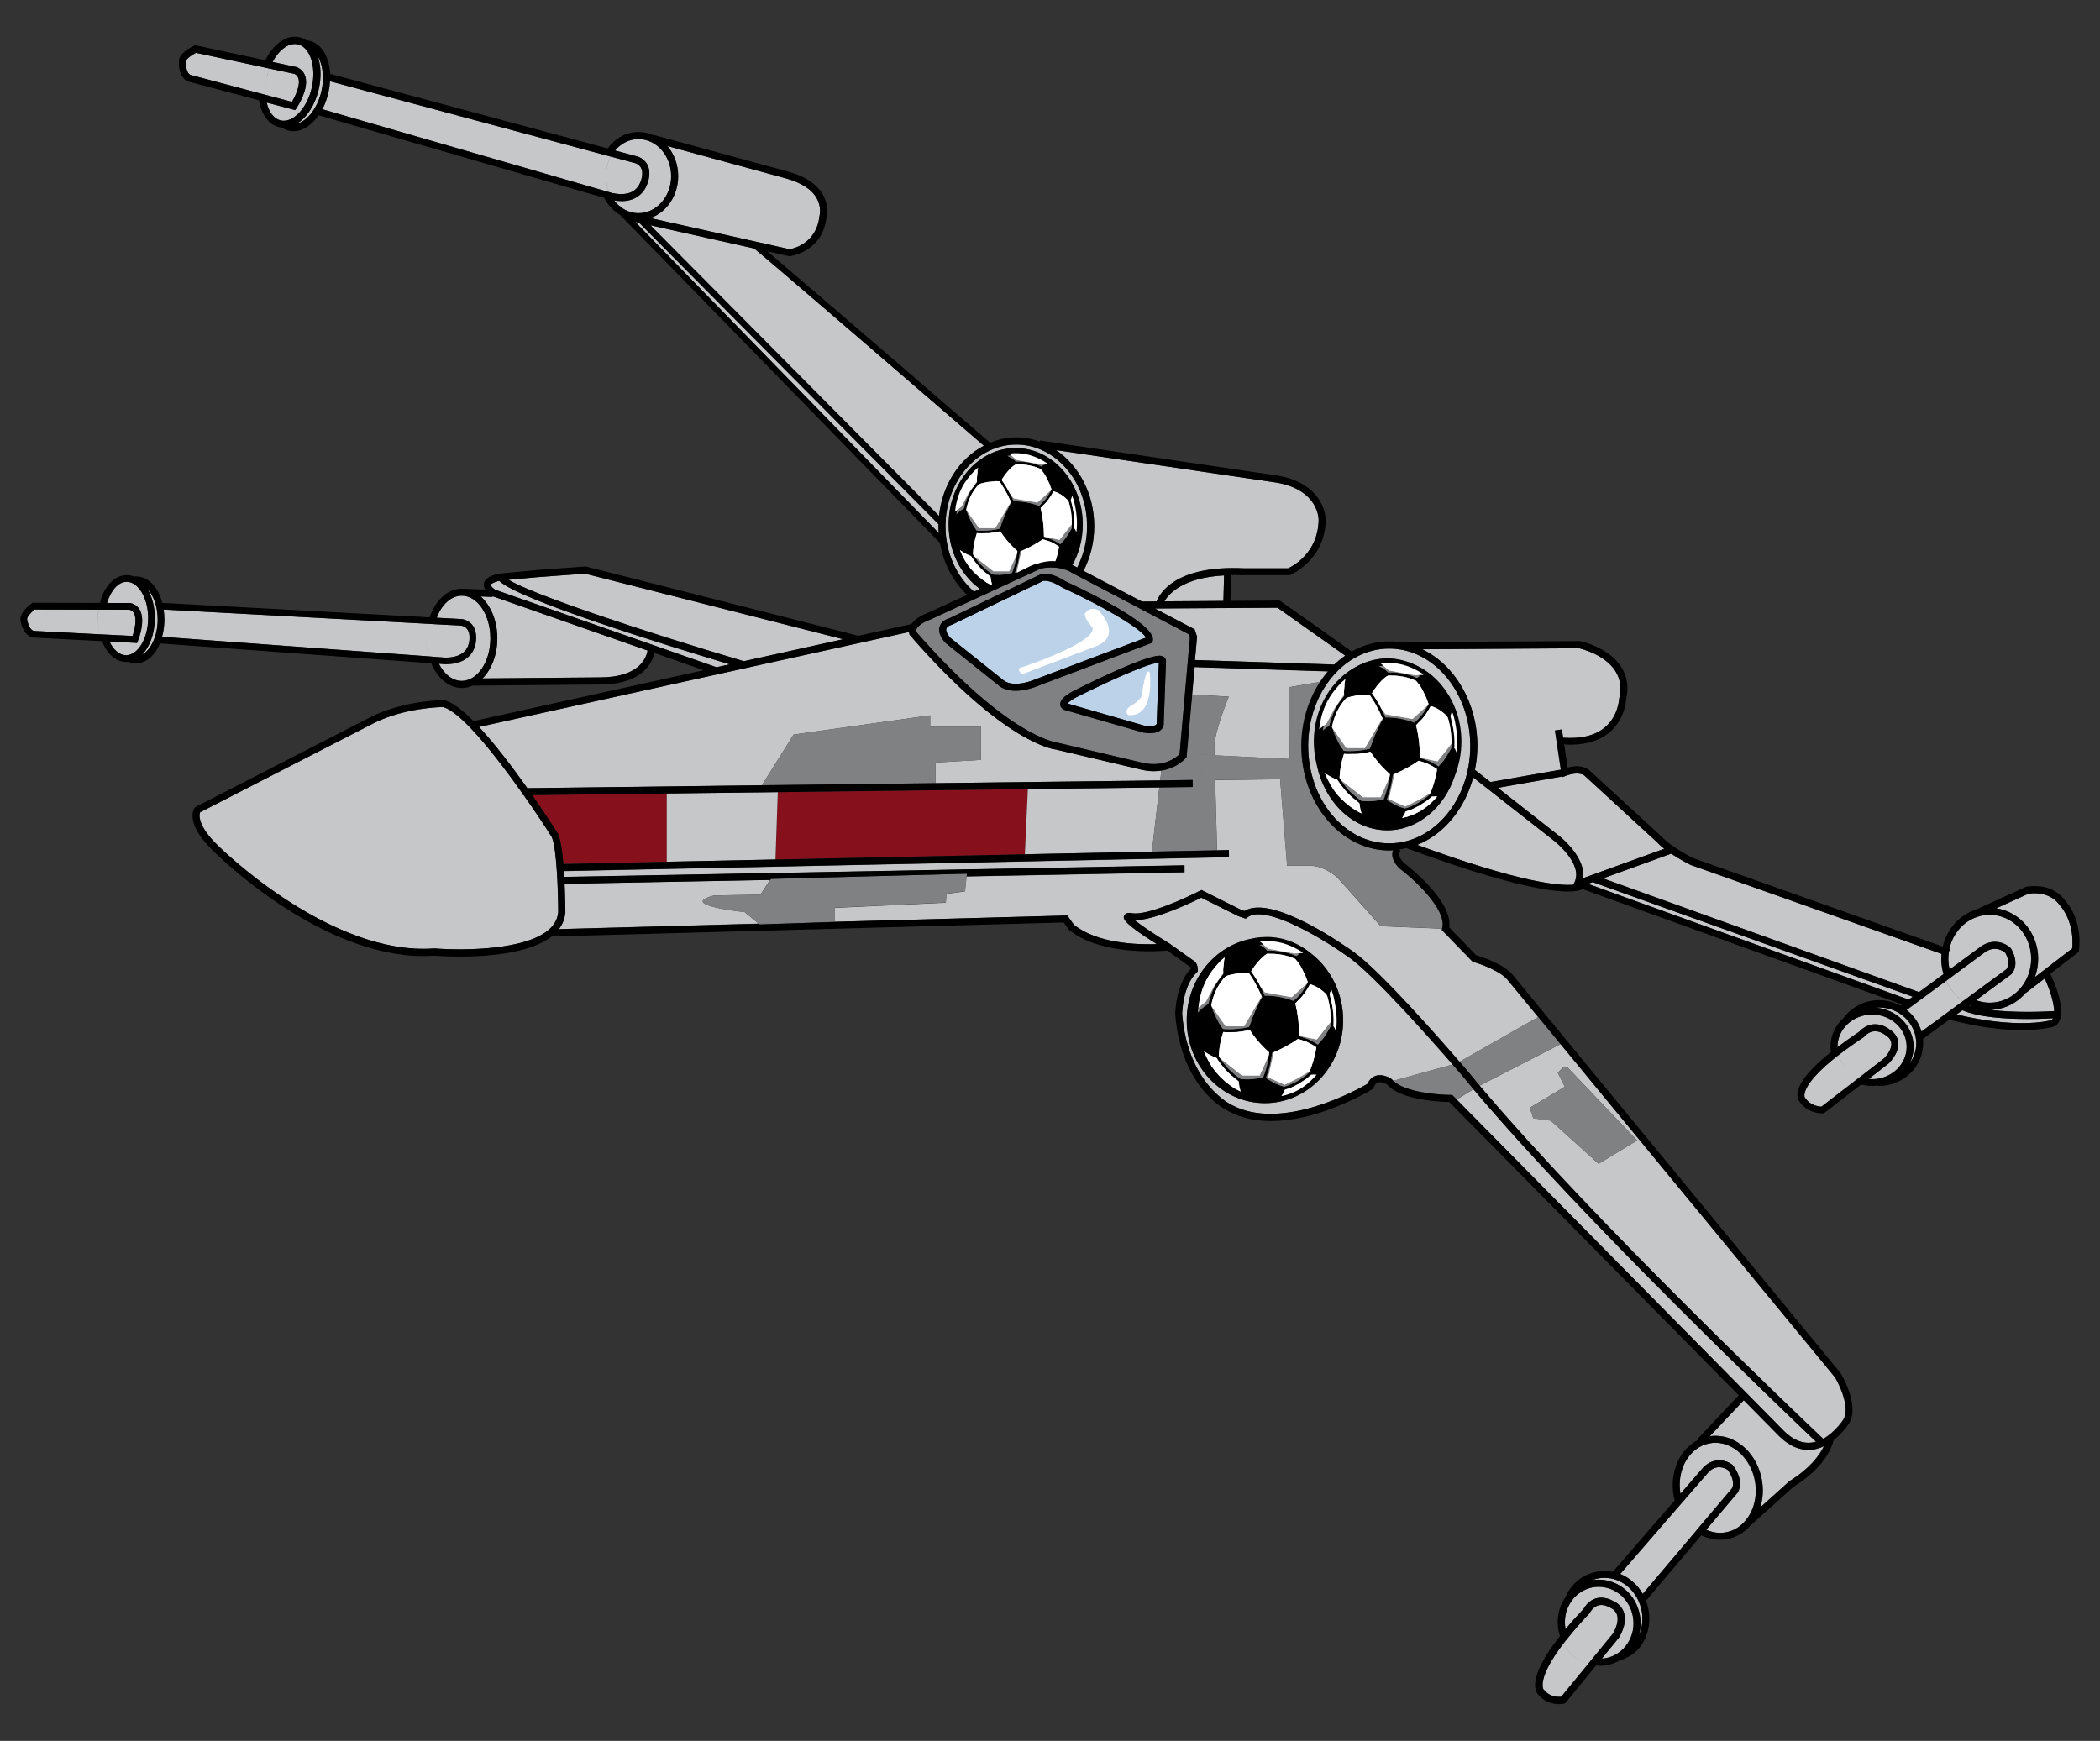
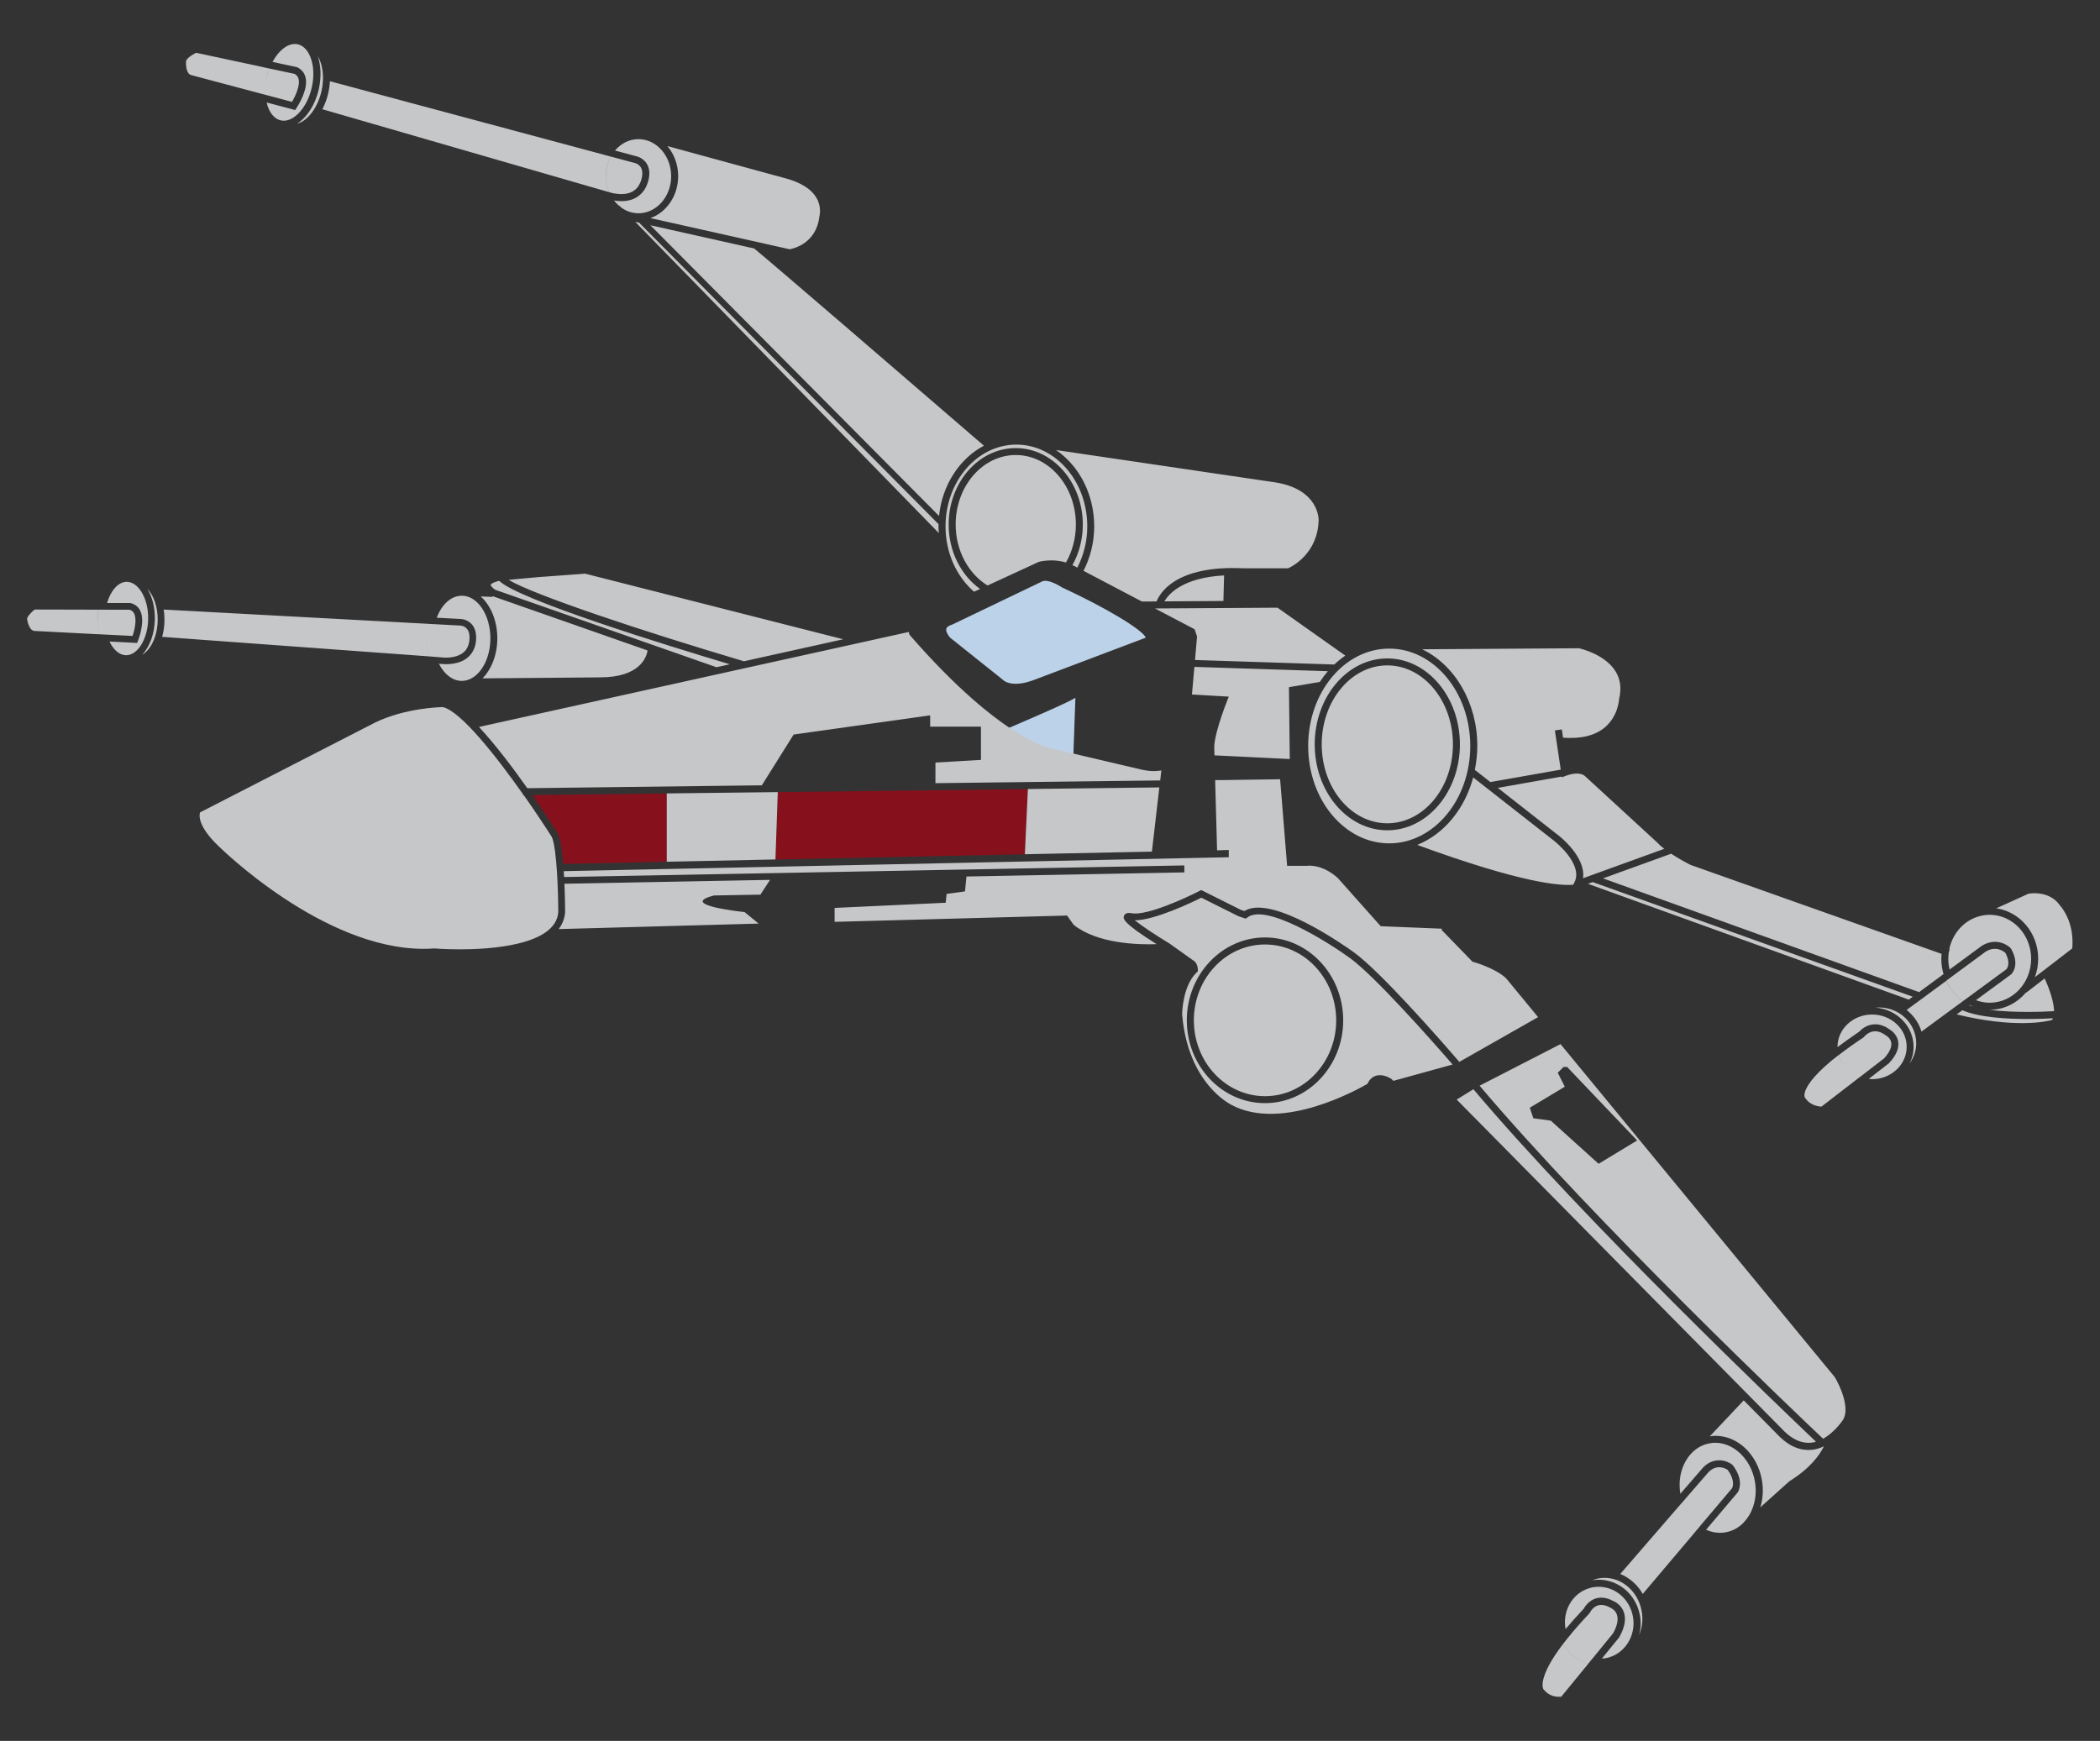
<svg xmlns="http://www.w3.org/2000/svg" version="1.1" id="Layer_2" x="0px" y="0px" width="53.066px" height="44px" viewBox="0 0 53.066 44" style="enable-background:new 0 0 53.066 44;" xml:space="preserve">
  <rect x="0" y="0" width="53.066" height="44" fill="#333333" stroke="none" />
-   <path id="color4" style="fill:#BCD2E9;" d="M27.175,17.636c0.477-0.242,1.782-0.871,2.11-0.886l-0.054,1.523  c0.001,0.017,0,0.027-0.011,0.039c-0.012,0.014-0.052,0.041-0.167,0.041c-0.035,0-0.075-0.003-0.121-0.008l-1.954-0.563  C26.997,17.757,27.047,17.708,27.175,17.636z M26.349,14.688l-2.289,1.099c-0.059,0.017-0.133,0.05-0.148,0.105  c-0.019,0.077,0.065,0.191,0.101,0.228l1.32,1.054c0.077,0.072,0.189,0.108,0.333,0.108c0.223,0,0.443-0.092,0.448-0.092l2.84-1.074  c-0.081-0.199-1.005-0.754-2.114-1.268C26.488,14.624,26.352,14.688,26.349,14.688z" />
+   <path id="color4" style="fill:#BCD2E9;" d="M27.175,17.636l-0.054,1.523  c0.001,0.017,0,0.027-0.011,0.039c-0.012,0.014-0.052,0.041-0.167,0.041c-0.035,0-0.075-0.003-0.121-0.008l-1.954-0.563  C26.997,17.757,27.047,17.708,27.175,17.636z M26.349,14.688l-2.289,1.099c-0.059,0.017-0.133,0.05-0.148,0.105  c-0.019,0.077,0.065,0.191,0.101,0.228l1.32,1.054c0.077,0.072,0.189,0.108,0.333,0.108c0.223,0,0.443-0.092,0.448-0.092l2.84-1.074  c-0.081-0.199-1.005-0.754-2.114-1.268C26.488,14.624,26.352,14.688,26.349,14.688z" />
  <path id="color3" style="fill:#86111D;" d="M14.235,21.835c-0.028-0.319-0.07-0.615-0.136-0.764c-0.03-0.049-0.291-0.459-0.65-0.976  l3.4-0.042v1.727L14.235,21.835z M25.899,21.591l0.077-1.647l-6.32,0.076l-0.06,1.703L25.899,21.591z" />
  <path id="color2" style="fill:#C6C7C9;" d="M39.786,22.299l-0.03,0.061c-0.32,0.032-1.285-0.032-3.943-1.006  c0.67-0.268,1.2-0.904,1.414-1.705l2.053,1.609C39.288,21.264,40.016,21.84,39.786,22.299z M6.569,1.914  c0.016-0.076,0.04-0.151,0.064-0.221L4.954,1.334C4.833,1.394,4.705,1.49,4.701,1.547c0,0.003-0.021,0.298,0.121,0.348l1.704,0.453  C6.521,2.209,6.534,2.063,6.569,1.914z M43.173,37.207l-0.657,0.758c0.086,0.255,0.246,0.468,0.442,0.607l0.811-0.959  c0.004-0.008,0.097-0.178-0.112-0.463C43.611,37.119,43.391,36.988,43.173,37.207z M42.383,38.117l-1.44,1.664  c0.236,0.096,0.437,0.274,0.569,0.504l1.331-1.574C42.645,38.568,42.485,38.363,42.383,38.117z M39.899,16.384l-3.961,0.026  c0.816,0.392,1.393,1.339,1.393,2.444c0,0.208-0.024,0.411-0.063,0.604l0.394,0.308l1.777-0.314l-0.148-0.991l0.175-0.025  l0.032,0.209c0.462,0.033,0.82-0.056,1.067-0.271c0.327-0.283,0.348-0.693,0.35-0.714c0.063-0.265,0.031-0.501-0.096-0.701  C40.558,16.548,39.977,16.401,39.899,16.384z M33.057,18.854c0-1.357,0.918-2.461,2.048-2.461c1.129,0,2.048,1.105,2.048,2.461  c0,1.357-0.919,2.461-2.048,2.461C33.975,21.315,33.057,20.211,33.057,18.854z M36.891,18.813c0-1.197-0.823-2.172-1.834-2.172  c-1.012,0-1.835,0.975-1.835,2.172s0.823,2.172,1.835,2.172C36.068,20.985,36.891,20.011,36.891,18.813z M35.057,20.808  c0.913,0,1.658-0.893,1.658-1.995c0-1.1-0.744-1.996-1.658-1.996s-1.658,0.895-1.658,1.996  C33.399,19.915,34.142,20.808,35.057,20.808z M7.508,3.125C7.77,3.06,8.029,2.727,8.126,2.297C8.2,1.955,8.156,1.627,8.03,1.419  C8.109,1.65,8.125,1.94,8.057,2.248C7.968,2.648,7.757,2.967,7.508,3.125z M49.864,25.443c-0.033-0.014-0.065-0.025-0.096-0.041  l-0.012,0.008C49.79,25.422,49.824,25.434,49.864,25.443z M32.571,17.368l0.781-0.133c0.062-0.095,0.13-0.187,0.203-0.271  l-3.373-0.109l-0.062,0.698l0.931,0.054c0,0-0.353,0.854-0.368,1.267l0.006,0.217l1.903,0.093L32.571,17.368z M41.418,41.327  c0.08-0.188,0.105-0.395,0.067-0.604c-0.087-0.49-0.483-0.844-0.941-0.844c-0.051,0-0.103,0.006-0.154,0.014  c-0.055,0.012-0.108,0.027-0.159,0.047c0.056-0.01,0.111-0.014,0.167-0.014c0.51,0,0.949,0.379,1.043,0.904  C41.471,41.002,41.462,41.17,41.418,41.327z M40.247,22.294l-0.121,0.043l8.099,2.924l-0.005,0.014l0.115-0.084L40.247,22.294z   M7.459,2.781l-0.718-0.19C6.748,2.625,6.754,2.659,6.766,2.69c0.069,0.196,0.185,0.321,0.331,0.353  c0.307,0.07,0.668-0.314,0.782-0.835c0.119-0.521-0.045-1.021-0.355-1.089C7.502,1.114,7.476,1.112,7.451,1.112  c-0.209,0-0.418,0.181-0.564,0.453l0.606,0.13l0.021,0.007c0.103,0.052,0.175,0.135,0.204,0.242  c0.085,0.311-0.194,0.738-0.225,0.785L7.459,2.781z M44.071,38.466l0.021-0.02c0.043-0.049,0.081-0.101,0.116-0.16  c0.142-0.247,0.191-0.549,0.136-0.852c-0.099-0.551-0.529-0.969-0.999-0.969c-0.048,0-0.096,0.004-0.144,0.014  c-0.512,0.089-0.843,0.662-0.739,1.275l0.58-0.67c0.283-0.281,0.602-0.166,0.73-0.066l0.018,0.018  c0.297,0.395,0.137,0.661,0.122,0.682l-0.8,0.945c0.113,0.051,0.231,0.078,0.353,0.078c0.047,0,0.096-0.004,0.142-0.014  c0.18-0.031,0.34-0.121,0.468-0.26L44.071,38.466z M7.444,1.867L6.81,1.732C6.784,1.803,6.761,1.876,6.743,1.954  C6.709,2.106,6.699,2.256,6.711,2.397l0.668,0.178C7.461,2.434,7.59,2.163,7.544,1.991C7.528,1.935,7.497,1.896,7.444,1.867z   M46.089,36.555c-0.088,0.041-0.184,0.072-0.287,0.086c-0.035,0.004-0.071,0.006-0.107,0.006c-0.247,0-0.489-0.109-0.719-0.33  l-0.913-0.924l-0.858,0.91c0.047-0.008,0.095-0.014,0.143-0.014c0.565,0,1.057,0.468,1.173,1.113  c0.043,0.24,0.028,0.478-0.039,0.695l0.733-0.658C45.752,37.105,45.987,36.766,46.089,36.555z M37.389,27.44l2.045-1.051  l6.931,8.418c0.113,0.187,0.39,0.763,0.212,1.07c-0.001,0.002-0.201,0.316-0.508,0.486C45.528,35.854,40.273,30.859,37.389,27.44z   M39.6,26.966h-0.089l-0.147,0.146l0.178,0.354l-0.885,0.531l0.089,0.266l0.442,0.061l1.208,1.09l0.974-0.59L39.6,26.966z   M15.132,4.451c0-0.196,0.045-0.381,0.125-0.541L8.338,2.053C8.333,2.145,8.32,2.238,8.299,2.335  C8.265,2.491,8.212,2.633,8.146,2.761l7.035,2.035C15.149,4.688,15.133,4.571,15.132,4.451z M47.094,26.217  c-0.25,0.166-0.456,0.314-0.629,0.449c0.072,0.256,0.27,0.463,0.532,0.557l0.615-0.475c0.136-0.151,0.197-0.288,0.179-0.395  c-0.019-0.118-0.124-0.178-0.136-0.184c-0.093-0.07-0.184-0.105-0.27-0.105c-0.165,0-0.271,0.131-0.272,0.131L47.094,26.217z   M47.733,26.872l-0.509,0.395c0.027,0.002,0.054,0.008,0.083,0.008c0.482,0,0.874-0.367,0.874-0.818s-0.392-0.816-0.874-0.816  c-0.481,0-0.874,0.365-0.874,0.816c0,0.004,0.001,0.006,0.001,0.008c0.165-0.125,0.347-0.254,0.551-0.393  c0.039-0.043,0.183-0.184,0.401-0.184c0.125,0,0.252,0.047,0.364,0.131c0.007,0.004,0.181,0.1,0.215,0.301  C47.995,26.486,47.92,26.672,47.733,26.872z M22.979,16.034c-0.003-0.008-0.01-0.031-0.012-0.062l-10.863,2.401  c0.412,0.444,0.858,1.033,1.221,1.548l5.926-0.073l0.804-1.283l3.45-0.485v0.285h1.283v0.841l-1.15,0.067v0.521l5.68-0.069  l0.029-0.253c-0.059,0.011-0.124,0.017-0.192,0.017l0,0c-0.106,0-0.219-0.016-0.331-0.043l-2.143-0.504  c-0.052-0.006-1.301-0.147-3.685-2.884L22.979,16.034z M46.314,26.78c-0.55,0.454-0.687,0.719-0.712,0.854  c-0.014,0.067,0.002,0.096,0.002,0.096l0,0l0.011,0.016c0.121,0.192,0.335,0.219,0.412,0.223l0.808-0.623  C46.593,27.229,46.404,27.027,46.314,26.78z M16.435,5.512L19.954,6.3c0.097-0.017,0.676-0.145,0.752-0.835  c0-0.002,0.064-0.215-0.066-0.449c-0.129-0.235-0.404-0.409-0.815-0.516l-2.96-0.808c0.168,0.198,0.272,0.466,0.272,0.76  C17.137,4.947,16.843,5.37,16.435,5.512z M48.355,26.459c0,0.148-0.035,0.291-0.098,0.418c0.102-0.147,0.165-0.318,0.165-0.506  c0-0.502-0.42-0.908-0.939-0.908c-0.028,0-0.057,0.002-0.084,0.004C47.934,25.512,48.356,25.938,48.355,26.459z M15.655,5.2  l0.04,0.043c0.126,0.092,0.277,0.147,0.439,0.147c0.455,0,0.826-0.42,0.826-0.936c0-0.517-0.372-0.937-0.826-0.937  c-0.235,0-0.445,0.111-0.593,0.288l0.555,0.149c0.119,0.029,0.332,0.164,0.311,0.464c0,0.013-0.013,0.333-0.259,0.526  c-0.117,0.093-0.265,0.14-0.444,0.14c-0.06,0-0.123-0.007-0.188-0.017c0.04,0.052,0.085,0.099,0.133,0.14L15.655,5.2z   M39.504,41.541c-0.687,0.898-0.501,1.156-0.501,1.156l0.014,0.014c0.12,0.145,0.273,0.174,0.379,0.174l0,0  c0.023,0,0.041,0,0.056-0.002l0.678-0.828C39.864,41.973,39.639,41.791,39.504,41.541z M30.357,22.688l0.934,0.467l0.189,0.064  l0.038-0.029c0.464-0.367,2.027,0.612,2.59,1.02c0.627,0.453,2.053,2.066,2.599,2.695l-1.496,0.412  c-0.01-0.009-0.022-0.019-0.031-0.029l-0.018-0.018c-0.021-0.014-0.212-0.139-0.396-0.08c-0.065,0.019-0.152,0.072-0.211,0.203  c-0.238,0.139-2.153,1.213-3.426,0.537c-0.017-0.01-1.11-0.52-1.257-2.297c0,0,0.005-0.711,0.369-1.057l0.028-0.025v-0.039  c0-0.019-0.003-0.123-0.066-0.197l-0.016-0.016l-0.646-0.461h-0.003c-0.329-0.199-0.689-0.439-0.863-0.578  C29.18,23.26,30.146,22.795,30.357,22.688z M29.99,25.789c0,1.153,0.887,2.092,1.976,2.092c1.09,0,1.976-0.94,1.976-2.092  c0-1.157-0.887-2.096-1.976-2.096S29.989,24.633,29.99,25.789z M16.053,5.607l7.672,7.867c-0.006-0.057-0.01-0.112-0.01-0.171  c0-0.018,0.003-0.035,0.003-0.054l-7.555-7.608l0.008-0.007L16.053,5.607z M19.459,22.238l-5.196,0.098  c0.017,0.376,0.017,0.691,0.017,0.724c-0.014,0.164-0.072,0.303-0.163,0.422l5.053-0.139l-0.354-0.291c0,0-1.724-0.176-0.773-0.42  l1.172-0.021L19.459,22.238z M30.168,25.789c0,1.057,0.807,1.916,1.798,1.916c0.992,0,1.799-0.859,1.799-1.916  c0-1.059-0.807-1.918-1.799-1.918S30.167,24.73,30.168,25.789z M31.05,21.666l-16.805,0.352c0.004,0.049,0.007,0.098,0.01,0.148  l15.671-0.293l0.003,0.176l-5.507,0.104l-0.037,0.376l-0.465,0.064l-0.022,0.223l-2.808,0.131v0.352l5.828-0.158l0.046-0.002  l0.168,0.236c0.589,0.472,1.609,0.506,2.097,0.488c-0.886-0.553-0.849-0.652-0.827-0.715c0.036-0.095,0.159-0.074,0.2-0.066  c0.375,0.067,1.363-0.384,1.712-0.566l0.04-0.021l1.002,0.501l0.09,0.029c0.69-0.43,2.551,0.889,2.765,1.043  c0.665,0.481,2.147,2.168,2.666,2.77l1.99-1.131l-0.756-0.918c-0.166-0.235-0.691-0.424-0.88-0.477l-0.022-0.006l-0.78-0.803  l0.007-0.031l-1.546-0.063l-1.083-1.216c0,0-0.355-0.354-0.796-0.31h-0.486l-0.177-2.188l-1.458,0.021h-0.184l0.049,1.775  l0.295-0.008V21.666z M16.054,4.123l-0.617-0.165C15.358,4.1,15.311,4.27,15.311,4.451c0,0.147,0.031,0.282,0.084,0.406l0.081,0.023  c0.244,0.051,0.431,0.026,0.563-0.075c0.179-0.141,0.191-0.392,0.191-0.397C16.247,4.182,16.072,4.129,16.054,4.123z M37.232,27.529  l-0.422,0.262l8.29,8.396c0.222,0.211,0.451,0.302,0.68,0.275c0.038-0.005,0.074-0.013,0.11-0.023  C45.107,35.695,40.037,30.859,37.232,27.529z M50.177,24.052l-0.854,0.629c0.09,0.215,0.242,0.393,0.431,0.512l0.948-0.697  c0.007-0.008,0.122-0.139-0.027-0.414C50.632,24.045,50.435,23.893,50.177,24.052z M13.236,20.098L13.217,20.1v-0.026  c-0.683-0.969-1.57-2.094-2.025-2.203c-0.099,0.002-0.953,0.026-1.708,0.388l-4.429,2.274c-0.022,0.068-0.064,0.346,0.472,0.856  c0.027,0.026,2.62,2.592,5.179,2.592l0,0c0.086,0,0.172-0.002,0.271-0.01c0.003,0,0.272,0.023,0.649,0.023  c0.723,0,2.416-0.091,2.481-0.939c0-0.426-0.03-1.598-0.162-1.9C13.781,20.897,13.528,20.513,13.236,20.098L13.236,20.098z   M51.233,25.754c-0.54,0-1.233-0.041-1.644-0.221l-0.146,0.105c1.483,0.362,2.288,0.176,2.408,0.143  c0.011-0.012,0.019-0.027,0.026-0.045C51.746,25.744,51.513,25.754,51.233,25.754z M10.811,15.766l-6.674-0.36  c0.013,0.086,0.019,0.176,0.019,0.268c-0.002,0.151-0.022,0.293-0.059,0.422l6.735,0.493c-0.042-0.142-0.063-0.296-0.063-0.457  C10.769,16.005,10.781,15.882,10.811,15.766z M18.441,16.789c-1.592-0.476-5.346-1.634-5.826-2.109  c-0.108,0.024-0.207,0.069-0.215,0.1c-0.003,0.011,0.014,0.054,0.111,0.125l5.595,1.959L18.441,16.789z M18.799,16.713l2.509-0.556  l-6.521-1.658l-1.181,0.087l-0.754,0.069C13.468,15.03,16.235,15.953,18.799,16.713z M51.906,25.556  c-0.006-0.232-0.118-0.57-0.239-0.826l-0.465,0.358l-0.005-0.006c-0.223,0.267-0.551,0.439-0.918,0.439c-0.004,0-0.009,0-0.013,0  C50.902,25.605,51.679,25.57,51.906,25.556z M29.424,15.199l1.491-0.01l0.017-0.646C29.885,14.6,29.53,15.013,29.424,15.199z   M51.504,24.233c0,0.164-0.03,0.32-0.084,0.465l0.944-0.727c0.016-0.138,0.045-0.687-0.332-1.115  c-0.009-0.014-0.228-0.342-0.77-0.27l-0.816,0.371C51.043,23.043,51.504,23.582,51.504,24.233z M49.178,24.792l-0.998,0.734  c0.177,0.141,0.311,0.33,0.375,0.547l1.045-0.768C49.42,25.176,49.273,24.998,49.178,24.792z M12.567,16.131  c0,0.417-0.148,0.786-0.374,1.014l2.969-0.025c1.006,0,1.175-0.506,1.202-0.68l-3.917-1.373l-0.001,0.019l-0.299-0.011  C12.398,15.297,12.567,15.688,12.567,16.131z M2.644,15.626c-0.001,0.146,0.022,0.287,0.058,0.414l0.648,0.033  c0.05-0.145,0.115-0.42,0.038-0.569c-0.023-0.048-0.059-0.078-0.114-0.093L2.666,15.41C2.653,15.479,2.646,15.551,2.644,15.626z   M3.465,16.25l-0.697-0.036c0.016,0.028,0.027,0.06,0.044,0.085c0.103,0.166,0.233,0.26,0.374,0.261l0.002,0.085V16.56  c0.297,0,0.551-0.422,0.556-0.922c0.004-0.255-0.057-0.493-0.166-0.673c-0.102-0.165-0.232-0.259-0.376-0.26  c-0.215,0-0.405,0.222-0.496,0.535h0.58l0.021,0.004c0.105,0.028,0.184,0.09,0.233,0.183c0.137,0.269-0.032,0.716-0.053,0.767  L3.465,16.25z M2.475,15.626c0-0.075,0.005-0.149,0.015-0.217l-1.614-0.004c-0.099,0.078-0.199,0.191-0.191,0.246  c0.001,0.002,0.04,0.277,0.179,0.295l1.658,0.086C2.49,15.903,2.474,15.766,2.475,15.626z M11.252,16.787l-0.16-0.011  c0.131,0.262,0.342,0.433,0.577,0.433c0.077,0,0.153-0.019,0.221-0.052v-0.008h0.014c0.283-0.145,0.488-0.545,0.488-1.017  c0-0.593-0.325-1.075-0.721-1.076h-0.002c-0.272,0-0.509,0.226-0.632,0.556l0.612,0.033c0.113,0.004,0.337,0.088,0.375,0.367  c0.003,0.014,0.053,0.308-0.135,0.535C11.756,16.708,11.544,16.788,11.252,16.787z M3.431,16.679l-0.002-0.012l0,0L3.431,16.679z   M10.946,16.133c0,0.169,0.027,0.328,0.073,0.471l0.238,0.018c0.232-0.001,0.401-0.062,0.503-0.18c0.139-0.166,0.1-0.397,0.1-0.403  c-0.03-0.21-0.2-0.226-0.219-0.228l-0.655-0.035C10.961,15.888,10.944,16.007,10.946,16.133z M27.38,14.427l1.475,0.776l0.372-0.002  c0.075-0.197,0.47-0.92,2.193-0.838h1.131c0.111-0.051,0.751-0.379,0.77-1.219c0.001-0.031,0.001-0.767-1.073-0.949l-5.563-0.821  c0.577,0.392,0.965,1.109,0.965,1.928C27.65,13.713,27.549,14.096,27.38,14.427z M3.985,15.672c0.004-0.331-0.103-0.626-0.261-0.792  c0.125,0.206,0.192,0.476,0.189,0.759c-0.005,0.383-0.132,0.715-0.322,0.908C3.81,16.428,3.98,16.079,3.985,15.672z M24.955,14.798  l1.292-0.596c0.006-0.003,0.137-0.039,0.322-0.039c0.13,0,0.253,0.019,0.368,0.054c0.157-0.277,0.25-0.608,0.25-0.962  c0-0.968-0.682-1.755-1.519-1.755s-1.519,0.787-1.519,1.755C24.149,13.923,24.475,14.502,24.955,14.798z M29.108,21.524l0.188-1.623  l-3.322,0.041l-0.076,1.648L29.108,21.524z M30.197,16.681l3.521,0.114c0.088-0.083,0.18-0.159,0.278-0.225l-1.713-1.211  l-3.097,0.019l1.001,0.526l0.062,0.185L30.197,16.681z M50.279,23.121c-0.102,0-0.199,0.016-0.294,0.045l-0.013,0.007l-0.002-0.002  c-0.357,0.115-0.631,0.427-0.713,0.82l0.012,0.004l-0.022,0.064c-0.009,0.057-0.015,0.113-0.015,0.174  c0,0.091,0.012,0.183,0.033,0.271l0.813-0.599c0.328-0.205,0.621-0.052,0.729,0.057l0.014,0.02c0.229,0.409,0.019,0.627-0.002,0.645  l-0.888,0.652c0.111,0.041,0.227,0.064,0.349,0.064c0.576,0,1.046-0.498,1.046-1.111S50.856,23.121,50.279,23.121z M19.595,21.722  l0.059-1.702l-2.805,0.033v1.727L19.595,21.722z M40.508,22.2l7.987,2.875l0.617-0.455c-0.036-0.121-0.056-0.252-0.056-0.387  c0-0.041,0.002-0.082,0.006-0.125l-6.347-2.25c-0.015-0.008-0.253-0.127-0.486-0.281L40.508,22.2z M16.435,5.693l7.294,7.347  c0.081-0.79,0.525-1.455,1.134-1.775c-1.92-1.658-5.397-4.652-5.805-4.985L16.435,5.693z M27.196,14.331l0.028,0.015  c0.157-0.307,0.251-0.661,0.251-1.042c0-1.14-0.804-2.067-1.791-2.067c-0.988,0-1.791,0.927-1.791,2.067  c0,0.675,0.284,1.275,0.721,1.651l0.152-0.069c-0.476-0.342-0.794-0.943-0.794-1.629c0-1.064,0.76-1.932,1.695-1.932  s1.695,0.868,1.695,1.932c0,0.377-0.096,0.728-0.262,1.025C27.133,14.297,27.165,14.313,27.196,14.331z M40.16,40.78  c-0.213,0.225-0.387,0.426-0.531,0.604c0.118,0.267,0.349,0.46,0.624,0.521l0.509-0.625c0.106-0.19,0.138-0.352,0.096-0.473  c-0.043-0.123-0.151-0.166-0.168-0.176c-0.082-0.045-0.159-0.068-0.226-0.068c-0.192,0-0.283,0.185-0.286,0.191L40.16,40.78z   M40.916,41.383l-0.437,0.535c0.032-0.002,0.064-0.004,0.094-0.008c0.469-0.086,0.779-0.557,0.691-1.051  c-0.079-0.438-0.444-0.754-0.866-0.754c-0.048,0-0.098,0.004-0.146,0.012c-0.228,0.043-0.425,0.172-0.555,0.369  c-0.131,0.2-0.18,0.442-0.137,0.682c0.001,0.002,0.002,0.004,0.002,0.006c0.13-0.158,0.28-0.326,0.456-0.512  c0.033-0.06,0.172-0.283,0.446-0.283c0.1,0,0.206,0.031,0.302,0.086c0.008,0.002,0.192,0.074,0.265,0.275  C41.096,40.916,41.059,41.127,40.916,41.383z M40.002,22.197l2.053-0.744c-0.073-0.055-0.136-0.112-0.187-0.168l-1.809-1.663  c-0.005-0.005-0.124-0.148-0.489-0.015l-0.101,0.039l-0.003-0.019l-1.617,0.286l1.54,1.207  C39.421,21.143,40.079,21.664,40.002,22.197z M49.324,24.681l-0.145,0.107c0.096,0.209,0.242,0.387,0.423,0.516l0.152-0.111  C49.564,25.074,49.413,24.896,49.324,24.681z M46.462,26.664c-0.053,0.041-0.102,0.082-0.149,0.119  c0.09,0.247,0.279,0.448,0.521,0.563l0.163-0.125C46.735,27.127,46.535,26.922,46.462,26.664z M42.515,37.965l-0.132,0.152  c0.102,0.246,0.263,0.451,0.459,0.594l0.117-0.139C42.763,38.434,42.602,38.221,42.515,37.965z M39.63,41.382  c-0.043,0.053-0.086,0.107-0.125,0.158c0.135,0.25,0.359,0.432,0.625,0.514l0.123-0.152C39.977,41.844,39.747,41.648,39.63,41.382z   M15.309,4.451c0-0.182,0.047-0.35,0.126-0.493L15.257,3.91c-0.08,0.161-0.125,0.345-0.125,0.541c0,0.12,0.017,0.237,0.049,0.345  l0.212,0.061C15.341,4.734,15.309,4.597,15.309,4.451z M10.769,16.132c0,0.161,0.023,0.315,0.063,0.457l0.188,0.015  c-0.047-0.143-0.074-0.303-0.074-0.472c0-0.125,0.016-0.244,0.041-0.356l-0.179-0.009C10.781,15.882,10.769,16.005,10.769,16.132z   M6.742,1.955c0.016-0.078,0.041-0.151,0.067-0.222L6.63,1.694C6.606,1.765,6.584,1.839,6.566,1.915  C6.534,2.062,6.52,2.208,6.525,2.348l0.186,0.049C6.699,2.256,6.709,2.107,6.742,1.955z M2.667,15.409H2.492  c-0.008,0.07-0.015,0.142-0.015,0.217c-0.003,0.14,0.014,0.278,0.045,0.405l0.18,0.01c-0.036-0.128-0.058-0.268-0.057-0.414  C2.646,15.551,2.653,15.479,2.667,15.409z" />
-   <path id="color1" style="fill:#808183;" d="M26.305,14.368l-2.779,1.283c-0.314,0.114-0.385,0.246-0.38,0.308  c2.314,2.652,3.54,2.804,3.564,2.807l2.155,0.509c0.101,0.023,0.196,0.035,0.29,0.035l0,0c0.377,0,0.594-0.189,0.655-0.252  l0.261-2.947l-0.027-0.082l-2.938-1.545c-0.151-0.095-0.333-0.143-0.538-0.143C26.42,14.341,26.31,14.368,26.305,14.368  C26.305,14.368,26.304,14.368,26.305,14.368z M26.793,17.805c-0.005-0.101,0.089-0.205,0.299-0.324  c0.184-0.094,1.8-0.908,2.206-0.908c0.123,0,0.166,0.073,0.166,0.139l-0.057,1.552c0.007,0.04-0.004,0.108-0.05,0.162  c-0.059,0.069-0.161,0.104-0.303,0.104c-0.042,0-0.089-0.002-0.157-0.013l-2.011-0.577C26.845,17.92,26.795,17.875,26.793,17.805z   M26.273,14.527c0.026-0.013,0.228-0.106,0.65,0.166c0.707,0.326,2.336,1.125,2.203,1.514l-0.015,0.039l-2.932,1.107  c-0.011,0.005-0.254,0.106-0.516,0.106c-0.188,0-0.341-0.051-0.447-0.151l-1.322-1.057c-0.02-0.019-0.202-0.209-0.155-0.4  c0.029-0.108,0.118-0.187,0.259-0.229L26.273,14.527z M36.924,27.155c0.1,0.121,0.204,0.244,0.309,0.371l-0.422,0.262l-0.114-0.115  H36.66c-0.309,0-1.151-0.066-1.449-0.357l1.496-0.412C36.84,27.057,36.92,27.152,36.924,27.155z M37.061,27.043  c-0.014-0.018-0.079-0.094-0.181-0.209l1.99-1.131l0.563,0.686l-2.045,1.049C37.276,27.305,37.166,27.172,37.061,27.043z   M33.809,22.19c0,0-0.354-0.354-0.796-0.31h-0.488l-0.177-2.188l-1.458,0.021h-0.184l-0.018-0.624l1.903,0.094L32.57,17.37  l0.781-0.134c-0.293,0.447-0.471,1.008-0.471,1.617c0,1.455,0.999,2.639,2.226,2.639c0.03,0,0.062-0.004,0.092-0.006  c-0.01,0.024-0.018,0.055-0.02,0.086c-0.007,0.119,0.054,0.244,0.181,0.371c0.348,0.262,1.198,1.03,1.082,1.509l-0.004,0.018  l-1.546-0.064L33.809,22.19z M30.683,18.873l0.006,0.217l-0.353-0.017l0.021,0.641h0.348l0.049,1.775l-1.646,0.035l0.188-1.623  l0.841-0.011l-0.001-0.178l-0.819,0.011l0.029-0.252c0.399-0.064,0.605-0.307,0.616-0.32l0.017-0.021l0.141-1.576l0.932,0.054  C31.052,17.608,30.696,18.461,30.683,18.873z M30.335,19.074l0.353,0.016l0.018,0.624h-0.348L30.335,19.074z M20.055,18.565  l3.45-0.485v0.285h1.283v0.841l-1.15,0.067v0.521l-4.387,0.053L20.055,18.565z M18.043,22.633l1.172-0.021l0.248-0.373l4.964-0.092  l-0.037,0.376l-0.466,0.064l-0.021,0.223l-2.809,0.131v0.352l-1.922,0.051l-0.354-0.291C18.818,23.053,17.092,22.877,18.043,22.633z   M21.094,23.293L21.093,23.3l-1.9,0.064l-0.021-0.018L21.094,23.293L21.094,23.293z M19.481,22.213l4.954-0.132l-0.008,0.066  l-4.964,0.092L19.481,22.213z M39.186,28.325l-0.442-0.061l-0.088-0.266l0.885-0.529l-0.178-0.354l0.148-0.148H39.6l1.77,1.857  l-0.974,0.59L39.186,28.325z M35.867,20.368l-0.04,0.013c0.021-0.01,0.04-0.023,0.06-0.034L35.867,20.368z M35.111,19.643  C35.111,19.642,35.111,19.642,35.111,19.643L35.111,19.643L35.111,19.643z M36.138,20.06c0.001,0,0.003-0.006,0.006-0.014  l-0.316,0.183l-0.315,0.155l-0.417-0.185l0.142-0.637c-0.015,0.006-0.029,0.012-0.044,0.019c-0.017,0.147-0.042,0.272-0.08,0.416  c-0.023,0.075-0.046,0.141-0.072,0.218c0.059,0.038,0.114,0.073,0.194,0.119c0.028,0.015,0.215,0.095,0.257,0.098  c0.015,0.001,0.056-0.01,0.084-0.022c0.122-0.044,0.223-0.093,0.332-0.165C35.989,20.194,36.115,20.102,36.138,20.06z   M33.965,17.592c0-0.004,0-0.008,0-0.012l-0.016,0.005l-0.229,0.322l-0.194,0.375l-0.188,0.151  c-0.005,0.048-0.011,0.106-0.011,0.112c0,0.005,0.001,0.009,0.003,0.01c0.005,0.002,0.028-0.031,0.032-0.035  c0.018-0.023,0.132-0.119,0.153-0.132c0.03-0.018,0.073-0.04,0.075-0.043s0.019-0.075,0.032-0.123  c0.008-0.043,0.085-0.237,0.111-0.293c0.036-0.062,0.067-0.112,0.104-0.172c0.044-0.057,0.081-0.104,0.126-0.16  C33.966,17.594,33.966,17.593,33.965,17.592z M34.751,17.78c-0.005-0.008-0.013-0.018-0.019-0.029l0.086,0.156  C34.789,17.85,34.76,17.795,34.751,17.78z M35.013,18.052l-0.108-0.141c0.036,0.07,0.07,0.142,0.103,0.221  c0.261,0.001,0.481,0.041,0.729,0.131c0.144-0.116,0.245-0.245,0.335-0.415c0.002-0.004,0.01-0.016,0.016-0.031l-0.395,0.354  L35.013,18.052z M34.758,16.679c0.007-0.002,0.015-0.004,0.024-0.005l-0.019-0.017L34.758,16.679z M35.101,16.945l-0.212-0.183  c-0.02,0.002-0.036,0.004-0.055,0.007c-0.02,0.004-0.034,0.008-0.054,0.012v0.023c0.088,0.032,0.159,0.071,0.236,0.133  c0.027,0.023,0.058,0.056,0.062,0.057c0.005,0.002,0.111,0.002,0.151,0.001c0.009,0,0.169,0.018,0.19,0.021  c0.142,0.023,0.261,0.058,0.395,0.116c0.008-0.009,0.017-0.018,0.028-0.026c0.005-0.004,0.031-0.018,0.039-0.021  c0.025-0.008,0.048-0.018,0.071-0.028l-0.19,0.01L35.101,16.945z M34.886,20.148h-0.444l-0.55-0.431  c0.035,0.053,0.07,0.102,0.108,0.149l0.104,0.119c0.006,0.005,0.014,0.014,0.022,0.021l0.018,0.018  c0.035,0.035,0.07,0.066,0.11,0.098c0.02,0.018,0.123,0.1,0.132,0.104c0.019,0.013,0.038,0.019,0.059,0.019  c0.184,0.015,0.343,0,0.523-0.047c0.004-0.002,0.005-0.002,0.006-0.006c0.013-0.031,0.024-0.062,0.034-0.093l0.104-0.454  l-0.226,0.502V20.148z M35.111,19.643L35.006,20.1c0.043-0.123,0.074-0.241,0.095-0.379c0.003-0.021,0.003-0.04,0.007-0.06  C35.109,19.653,35.11,19.649,35.111,19.643L35.111,19.643z M34.488,18.906h-0.466l-0.361-0.518c0.013,0.037,0.045,0.128,0.05,0.141  c0.018,0.041,0.036,0.088,0.056,0.13c0.014,0.03,0.06,0.113,0.092,0.176c0.005,0.011,0.089,0.135,0.092,0.136  c0.004,0.002,0.022,0.006,0.03,0.006c0.172,0.01,0.317,0.002,0.487-0.024c0.023-0.003,0.129-0.026,0.137-0.029  c0.005-0.002,0.009-0.004,0.013-0.007c0.001-0.001,0.069-0.189,0.082-0.23c0.026-0.063,0.049-0.117,0.075-0.18  c0.012-0.026,0.119-0.252,0.123-0.258c0.002-0.004,0.011-0.019,0.021-0.036l0.018-0.051c-0.001-0.002-0.002-0.007-0.003-0.009  l-0.446,0.754V18.906z M36.68,18.794l-0.354,0.449l-0.443-0.097c0,0.004,0,0.006,0,0.006c0.088,0.031,0.161,0.058,0.248,0.09  c0.01,0.004,0.171,0.093,0.181,0.1c0.013,0.008,0.024,0.017,0.038,0.028c0.094-0.099,0.166-0.191,0.238-0.311  c0.015-0.021,0.084-0.143,0.085-0.149c0.003-0.007,0.004-0.015,0.005-0.024C36.679,18.879,36.679,18.836,36.68,18.794z   M32.816,27.398l-0.039,0.016c0.02-0.014,0.039-0.023,0.06-0.035L32.816,27.398z M32.06,26.674L32.06,26.674L32.06,26.674  L32.06,26.674z M33.085,27.091c0.001-0.002,0.003-0.008,0.006-0.016l-0.316,0.186l-0.314,0.154l-0.417-0.186l0.142-0.637  c-0.014,0.006-0.028,0.012-0.044,0.018c-0.017,0.148-0.042,0.273-0.08,0.416c-0.024,0.076-0.047,0.143-0.073,0.219  c0.06,0.037,0.116,0.07,0.195,0.117c0.029,0.016,0.216,0.096,0.258,0.1c0.016,0,0.057-0.009,0.084-0.023  c0.123-0.043,0.223-0.094,0.333-0.164C32.938,27.227,33.064,27.133,33.085,27.091z M30.919,24.624c0-0.006,0-0.01,0-0.014  l-0.017,0.006l-0.229,0.322l-0.195,0.375l-0.188,0.152c-0.007,0.049-0.012,0.105-0.012,0.113c0,0.004,0.001,0.008,0.002,0.008  c0.006,0.004,0.03-0.029,0.034-0.033c0.018-0.024,0.132-0.119,0.153-0.131c0.029-0.02,0.072-0.041,0.075-0.043  c0.002-0.004,0.018-0.074,0.03-0.123c0.009-0.043,0.084-0.236,0.111-0.295c0.036-0.063,0.065-0.113,0.104-0.172  c0.043-0.056,0.079-0.105,0.125-0.16C30.914,24.625,30.915,24.625,30.919,24.624z M31.699,24.811  c-0.005-0.008-0.012-0.017-0.018-0.031l0.086,0.158C31.736,24.881,31.709,24.826,31.699,24.811z M31.963,25.082l-0.108-0.141  c0.038,0.071,0.071,0.145,0.103,0.223c0.26,0,0.481,0.041,0.729,0.131c0.143-0.119,0.243-0.246,0.333-0.416  c0.002-0.004,0.009-0.017,0.015-0.031l-0.393,0.355L31.963,25.082z M31.708,23.712c0.007-0.004,0.015-0.006,0.024-0.006  l-0.019-0.018L31.708,23.712z M32.05,23.976l-0.212-0.182c-0.018,0.002-0.035,0.004-0.055,0.006  c-0.019,0.004-0.033,0.008-0.053,0.012v0.02c0.089,0.033,0.16,0.072,0.237,0.133c0.025,0.024,0.057,0.057,0.061,0.057  c0.003,0.004,0.109,0.004,0.15,0.002c0.011,0,0.169,0.017,0.189,0.021c0.143,0.023,0.261,0.056,0.396,0.117  c0.008-0.009,0.017-0.017,0.028-0.027c0.006-0.004,0.029-0.016,0.039-0.02c0.025-0.009,0.047-0.017,0.071-0.027l-0.189,0.01  L32.05,23.976z M31.835,27.182h-0.448l-0.55-0.434c0.035,0.054,0.069,0.103,0.107,0.148l0.105,0.119  c0.007,0.005,0.013,0.013,0.021,0.021l0.019,0.018c0.035,0.036,0.07,0.067,0.109,0.1c0.022,0.016,0.124,0.1,0.134,0.104  c0.019,0.012,0.038,0.018,0.059,0.018c0.184,0.014,0.342,0,0.524-0.047c0.004-0.002,0.004-0.002,0.006-0.006  c0.012-0.031,0.022-0.063,0.035-0.092l0.104-0.457l-0.225,0.504V27.182z M32.06,26.674l-0.105,0.458  c0.044-0.123,0.074-0.242,0.095-0.379c0.002-0.022,0.004-0.041,0.007-0.061C32.058,26.686,32.059,26.68,32.06,26.674L32.06,26.674z   M31.438,25.938h-0.469l-0.363-0.518c0.013,0.037,0.044,0.129,0.049,0.141c0.021,0.043,0.037,0.088,0.058,0.129  c0.014,0.032,0.06,0.115,0.092,0.178c0.005,0.01,0.088,0.135,0.091,0.135c0.004,0.004,0.023,0.008,0.031,0.008  c0.172,0.01,0.317,0.002,0.486-0.023c0.023-0.004,0.129-0.025,0.137-0.029c0.005-0.002,0.01-0.004,0.014-0.01  c0.001,0,0.068-0.188,0.082-0.229c0.026-0.065,0.048-0.117,0.075-0.18c0.012-0.028,0.121-0.254,0.124-0.26  c0.002-0.004,0.012-0.017,0.021-0.035l0.02-0.051c0-0.004-0.001-0.008-0.003-0.012L31.438,25.938L31.438,25.938z M33.629,25.824  l-0.354,0.449l-0.444-0.096c0,0.004,0,0.004,0,0.008c0.089,0.029,0.161,0.055,0.249,0.088c0.01,0.004,0.171,0.092,0.18,0.102  c0.014,0.007,0.024,0.015,0.039,0.025c0.093-0.096,0.166-0.19,0.236-0.309c0.016-0.023,0.086-0.144,0.087-0.15  c0.003-0.005,0.005-0.013,0.005-0.023C33.628,25.912,33.628,25.869,33.629,25.824z M26.38,13.566v-0.004l0.393,0.082l0.312-0.395  c0,0.037-0.001,0.076-0.001,0.081c-0.001,0.007-0.003,0.014-0.005,0.021c-0.003,0.006-0.062,0.112-0.076,0.133  c-0.064,0.104-0.125,0.186-0.21,0.271c-0.013-0.007-0.021-0.016-0.034-0.024c-0.01-0.007-0.15-0.084-0.159-0.088  C26.523,13.616,26.459,13.591,26.38,13.566z M26.254,12.783c-0.22-0.079-0.415-0.114-0.644-0.114  c-0.028-0.069-0.059-0.132-0.091-0.195l0.096,0.124l0.6,0.105l0.347-0.313c-0.005,0.011-0.011,0.024-0.013,0.027  C26.469,12.567,26.38,12.677,26.254,12.783z M26.346,11.767c-0.007,0.007-0.015,0.014-0.025,0.022  c-0.12-0.051-0.224-0.082-0.349-0.102c-0.019-0.003-0.158-0.019-0.169-0.019c-0.035,0.001-0.129,0.001-0.133,0  c-0.004-0.003-0.034-0.032-0.055-0.052c-0.066-0.053-0.131-0.088-0.209-0.116v-0.019c0.018-0.003,0.031-0.007,0.048-0.01  s0.032-0.004,0.048-0.006l0.188,0.161l0.585,0.105l0.168-0.008c-0.021,0.008-0.042,0.016-0.063,0.024  C26.372,11.75,26.35,11.761,26.346,11.767z M25.687,14.484h0.004c-0.017,0.004-0.034,0.008-0.052,0.013  c0.024-0.067,0.043-0.124,0.065-0.191c0.032-0.127,0.052-0.235,0.069-0.366c0.014-0.005,0.025-0.011,0.039-0.016L25.687,14.484  L25.687,14.484z M24.74,13.349h0.41l0.395-0.665c0,0.004,0.001,0.006,0.002,0.008l-0.017,0.045c-0.008,0.013-0.016,0.028-0.019,0.03  c-0.003,0.005-0.097,0.206-0.107,0.229c-0.024,0.054-0.045,0.101-0.066,0.157c-0.01,0.037-0.071,0.203-0.072,0.203  c-0.004,0.004-0.008,0.006-0.012,0.008c-0.006,0.002-0.1,0.022-0.121,0.025c-0.151,0.023-0.28,0.029-0.431,0.021  c-0.005,0-0.022-0.004-0.025-0.006c-0.002-0.002-0.076-0.11-0.082-0.119c-0.028-0.054-0.067-0.127-0.08-0.154  c-0.018-0.037-0.034-0.077-0.051-0.114c-0.004-0.01-0.032-0.091-0.042-0.122L24.74,13.349L24.74,13.349z M24.131,12.934l0.167-0.135  l0.172-0.33l0.203-0.284l0.014-0.004c0,0.003,0,0.008,0.001,0.01c0,0.004-0.001,0.004-0.003,0.008  c-0.04,0.049-0.072,0.091-0.11,0.141c-0.033,0.051-0.062,0.096-0.093,0.15c-0.024,0.05-0.089,0.22-0.098,0.259  c-0.008,0.042-0.026,0.104-0.028,0.106c-0.002,0.004-0.041,0.023-0.065,0.039c-0.021,0.011-0.12,0.095-0.137,0.115  c-0.004,0.004-0.023,0.033-0.029,0.031c0-0.001-0.001-0.005-0.001-0.01C24.124,13.026,24.128,12.973,24.131,12.934z M25.103,14.438  h0.402l0.198-0.443C25.702,14,25.701,14.005,25.7,14.01c-0.003,0.019-0.003,0.035-0.006,0.054c-0.019,0.12-0.046,0.225-0.084,0.332  c-0.009,0.028-0.018,0.055-0.03,0.081c-0.001,0.005-0.003,0.005-0.006,0.007c-0.159,0.041-0.3,0.054-0.462,0.041  c-0.02,0-0.036-0.006-0.053-0.016c-0.008-0.005-0.098-0.078-0.117-0.093c-0.035-0.027-0.067-0.056-0.098-0.085l-0.014-0.016  c-0.006-0.008-0.014-0.014-0.021-0.021l-0.094-0.104c-0.034-0.041-0.066-0.084-0.097-0.131L25.103,14.438L25.103,14.438z   M25.699,13.996L25.699,13.996L25.699,13.996L25.699,13.996z M25.383,12.357c-0.004-0.007-0.009-0.017-0.017-0.026l0.075,0.139  C25.416,12.419,25.39,12.371,25.383,12.357z M25.389,11.389c0.006-0.001,0.013-0.003,0.021-0.004l-0.018-0.014L25.389,11.389z" />
-   <path id="outline" d="M0.518,15.672c0.001,0.014,0.051,0.405,0.331,0.442l1.728,0.09c0.028,0.066,0.056,0.128,0.092,0.185  c0.133,0.218,0.316,0.34,0.516,0.343h0.006c0.019,0,0.036-0.003,0.054-0.005c0.061,0.024,0.121,0.038,0.184,0.038h0.005  c0.256,0,0.481-0.197,0.609-0.503l6.853,0.501c0.156,0.373,0.445,0.625,0.776,0.625c0.094,0,0.186-0.02,0.272-0.059l3.222-0.029  c0.703,0,1.044-0.243,1.203-0.447c0.103-0.131,0.147-0.261,0.166-0.351l1.247,0.437l-5.815,1.286  c-0.282-0.282-0.543-0.485-0.744-0.528l-0.02-0.002c-0.038,0-0.958,0.006-1.796,0.407l-4.477,2.3l-0.014,0.019  c-0.029,0.04-0.243,0.404,0.486,1.099c0.108,0.107,2.673,2.644,5.304,2.644c0.089,0,0.18-0.006,0.27-0.01  c-0.002,0,0.265,0.023,0.651,0.023c0.706,0,1.768-0.082,2.313-0.508l12.94-0.354l0.135,0.186c0.79,0.646,2.234,0.546,2.479,0.523  l0.584,0.416c0.008,0.012,0.013,0.027,0.015,0.043c-0.391,0.404-0.395,1.131-0.395,1.16c0.157,1.896,1.308,2.426,1.356,2.447  c1.436,0.763,3.532-0.504,3.62-0.559l0.025-0.018l0.012-0.027c0.025-0.068,0.061-0.111,0.109-0.127  c0.081-0.025,0.19,0.026,0.234,0.053c0.351,0.398,1.359,0.437,1.569,0.441l7.315,7.412l-1.042,1.105l0.021,0.02  c-0.462,0.227-0.734,0.805-0.625,1.416c0.006,0.037,0.014,0.08,0.025,0.119l-1.562,1.801c-0.069-0.012-0.141-0.02-0.213-0.02  c-0.064,0-0.124,0.004-0.187,0.016c-0.292,0.05-0.546,0.222-0.712,0.482c-0.035,0.053-0.064,0.111-0.089,0.172  c-0.002,0.004-0.006,0.008-0.01,0.012c-0.157,0.239-0.215,0.528-0.164,0.813c0.01,0.05,0.024,0.099,0.04,0.148  c-0.526,0.668-0.642,1.054-0.627,1.275c0.009,0.127,0.06,0.192,0.083,0.213c0.174,0.205,0.399,0.234,0.518,0.234l0,0  c0.071,0,0.121-0.01,0.126-0.012l0.031-0.008l0.781-0.957c0.03,0.002,0.061,0.008,0.092,0.008c0.059,0,0.119-0.004,0.178-0.016  c0.107-0.02,0.206-0.055,0.296-0.104c0.232-0.074,0.459-0.209,0.59-0.414c0.165-0.256,0.226-0.568,0.17-0.879  c-0.014-0.082-0.037-0.156-0.065-0.23l1.399-1.656c0.147,0.072,0.307,0.113,0.473,0.113c0.057,0,0.115-0.002,0.173-0.016  c0.226-0.041,0.427-0.154,0.583-0.331l1.098-0.99c0.806-0.496,0.98-1.02,1.016-1.18c0.24-0.188,0.385-0.416,0.395-0.432  c0.267-0.463-0.201-1.235-0.222-1.266l-8.255-10.029c-0.213-0.297-0.821-0.492-0.95-0.529l-0.681-0.703  c0.098-0.683-1.096-1.594-1.148-1.633c-0.078-0.079-0.122-0.16-0.12-0.225c0.002-0.052,0.033-0.078,0.034-0.079l-0.027-0.035  c0.069-0.01,0.139-0.021,0.204-0.039l-0.005,0.014c2.448,0.908,3.565,1.089,4.065,1.089c0.226,0,0.325-0.037,0.365-0.061  l8.072,2.915l-0.041,0.029c-0.16-0.086-0.344-0.137-0.539-0.137c-0.371,0-0.697,0.18-0.898,0.451  c-0.202,0.184-0.328,0.438-0.328,0.723c0,0.045,0.006,0.092,0.012,0.135c-0.527,0.422-0.817,0.777-0.845,1.045  c-0.014,0.113,0.026,0.182,0.047,0.205c0.184,0.287,0.514,0.303,0.579,0.303l0.041-0.002l0.94-0.727  c0.087,0.021,0.179,0.035,0.275,0.035c0.057,0,0.114-0.006,0.169-0.014c-0.007,0.004-0.014,0.008-0.023,0.012  c0.01,0.002,0.02,0.002,0.031,0.002c0.616,0,1.116-0.484,1.116-1.084c0-0.035-0.002-0.07-0.005-0.105l0.664-0.486  c0.787,0.205,1.396,0.264,1.833,0.264c0.537,0,0.81-0.088,0.831-0.096l0.026-0.014c0.355-0.279-0.082-1.203-0.136-1.314l0.716-0.551  l0.006-0.033c0.006-0.029,0.12-0.74-0.359-1.281c-0.003-0.007-0.281-0.433-0.949-0.339l-0.024,0.005l-1.275,0.58  c-0.411,0.131-0.731,0.489-0.833,0.932l-6.308-2.236c0.002,0-0.567-0.287-0.788-0.535L40.196,19.5  c-0.037-0.043-0.205-0.203-0.582-0.099l-0.088-0.588c0.057,0.004,0.111,0.008,0.164,0.008c0.416,0,0.749-0.108,0.995-0.322  c0.382-0.336,0.405-0.802,0.405-0.822c0.073-0.296,0.033-0.577-0.121-0.818c-0.318-0.502-1.011-0.65-1.041-0.656l-0.009-0.001h-0.01  l-4.466,0.028v0.015c-0.109-0.021-0.223-0.034-0.338-0.034c-0.339,0-0.658,0.093-0.946,0.254l-1.819-1.287l-1.248,0.008l0.018-0.652  c0.098-0.002,0.199,0,0.307,0.004h1.172l0.016-0.008c0.009-0.002,0.873-0.364,0.896-1.383c0-0.009,0.008-0.92-1.225-1.129  l-5.994-0.885l-0.004,0.028c-0.188-0.068-0.388-0.106-0.594-0.106c-0.233,0-0.457,0.05-0.665,0.135  c-0.581-0.502-4.526-3.904-5.63-4.839l0.56,0.125l0.016-0.002c0.009-0.001,0.822-0.107,0.918-0.977l0,0  c0.002,0,0.08-0.273-0.085-0.57c-0.155-0.279-0.466-0.481-0.925-0.601l-3.346-0.914l-0.004,0.01  c-0.119-0.056-0.25-0.087-0.389-0.087c-0.315,0-0.594,0.163-0.779,0.416L8.343,1.866C8.321,1.434,8.123,1.097,7.81,1.027  C7.791,1.023,7.771,1.023,7.752,1.022C7.694,0.983,7.632,0.955,7.564,0.94C7.528,0.931,7.49,0.927,7.452,0.927  c-0.29,0-0.571,0.236-0.748,0.595L4.933,1.143L4.906,1.156C4.844,1.183,4.535,1.331,4.521,1.53C4.519,1.545,4.484,1.963,4.769,2.063  l1.775,0.472c0.013,0.073,0.03,0.145,0.054,0.212c0.091,0.256,0.254,0.422,0.461,0.468C7.081,3.22,7.101,3.22,7.122,3.222  c0.056,0.037,0.116,0.067,0.182,0.081c0.038,0.008,0.075,0.013,0.113,0.013c0.235,0,0.462-0.154,0.635-0.402L15.267,5  c0.093,0.183,0.234,0.334,0.402,0.432l8.084,8.291c0.09,0.525,0.337,0.984,0.686,1.31l-0.98,0.452  c-0.206,0.076-0.348,0.174-0.424,0.287l-1.354,0.299l0.001-0.004l-6.88-1.75l-1.208,0.088l-0.952,0.09  c-0.065,0.01-0.368,0.061-0.412,0.242c-0.014,0.061,0.003,0.117,0.033,0.164l-0.591-0.022l0,0c0,0-0.001,0-0.003,0  c-0.36,0-0.668,0.296-0.813,0.724l-6.754-0.365C4,14.843,3.75,14.572,3.447,14.568c-0.019,0-0.038,0.002-0.058,0.004  c-0.059-0.022-0.12-0.037-0.183-0.037c-0.316,0-0.577,0.289-0.681,0.703l-1.704-0.004L0.8,15.252  C0.748,15.29,0.491,15.485,0.518,15.672z M21.304,16.155l-2.508,0.556c-2.563-0.761-5.331-1.683-5.946-2.058l0.755-0.068  l1.178-0.087L21.304,16.155z M26.302,14.37c0.005,0,0.115-0.027,0.263-0.027c0.205,0,0.386,0.048,0.538,0.143l2.938,1.545  l0.026,0.082l-0.261,2.947c-0.059,0.063-0.278,0.252-0.655,0.252c-0.093,0-0.189-0.013-0.289-0.035l-2.154-0.51  c-0.024-0.003-1.25-0.155-3.565-2.807c-0.005-0.061,0.067-0.195,0.38-0.307L26.302,14.37z M27.178,13.395  c-0.006-0.014-0.013-0.026-0.014-0.027c-0.006-0.004-0.01-0.008-0.014-0.012c-0.004-0.002-0.004-0.002-0.004-0.006  c0.009-0.21-0.006-0.389-0.056-0.593c-0.011-0.047-0.03-0.114-0.031-0.123c0-0.001,0.007-0.02,0.014-0.041  c0.072,0.204,0.112,0.429,0.112,0.662C27.185,13.303,27.18,13.349,27.178,13.395z M24.705,11.899  c-0.007,0.053-0.021,0.18-0.021,0.189c0,0.032,0.001,0.059,0.002,0.091c0,0.003,0,0.007,0.001,0.011  c0,0.002-0.001,0.004-0.003,0.006c-0.039,0.05-0.072,0.092-0.11,0.142c-0.033,0.051-0.061,0.096-0.092,0.151  c-0.024,0.049-0.09,0.219-0.099,0.258c-0.008,0.042-0.025,0.104-0.028,0.107c-0.002,0.004-0.04,0.022-0.065,0.038  c-0.018,0.011-0.094,0.076-0.122,0.104C24.224,12.556,24.421,12.169,24.705,11.899z M25.113,14.523c-0.02,0-0.036-0.006-0.052-0.016  c-0.008-0.004-0.098-0.076-0.118-0.092c-0.034-0.028-0.066-0.057-0.097-0.085c-0.006-0.005-0.011-0.011-0.016-0.017  c-0.007-0.007-0.014-0.013-0.02-0.02c-0.034-0.034-0.067-0.068-0.096-0.104c-0.033-0.041-0.065-0.084-0.095-0.131  c-0.01-0.017-0.02-0.033-0.031-0.05c-0.002-0.003-0.002-0.004-0.002-0.007c0.01-0.189,0.04-0.349,0.099-0.527  c0.018-0.002,0.033-0.001,0.05,0.004c0.006,0,0.236-0.003,0.256-0.004c0.102-0.01,0.187-0.026,0.287-0.047  c0.023,0.039,0.044,0.068,0.068,0.102c0.113,0.155,0.219,0.272,0.359,0.394c0.004,0.004,0.004,0.004,0.004,0.007  c0.001,0.026-0.003,0.036-0.01,0.064l0,0c-0.001,0.005-0.002,0.01-0.003,0.015c-0.003,0.019-0.003,0.035-0.006,0.054  c-0.019,0.12-0.046,0.225-0.084,0.332c-0.01,0.028-0.018,0.055-0.031,0.081c-0.001,0.005-0.002,0.005-0.005,0.007  C25.41,14.524,25.272,14.536,25.113,14.523z M26.258,12.785c-0.219-0.079-0.415-0.114-0.644-0.114  c-0.028-0.069-0.059-0.132-0.091-0.195c-0.061-0.12-0.128-0.23-0.211-0.344c0.075-0.127,0.232-0.328,0.361-0.394  c0.004-0.001,0.15,0.001,0.163,0.003c0.12,0.009,0.219,0.028,0.334,0.064c0.012,0.003,0.121,0.046,0.125,0.049  c0.006,0.004,0.064,0.077,0.072,0.091c0.079,0.115,0.061,0.093,0.153,0.28c0.005,0.011,0.052,0.14,0.052,0.142  s-0.005,0.012-0.01,0.023c-0.005,0.011-0.011,0.024-0.013,0.027C26.469,12.567,26.38,12.677,26.258,12.785z M26.443,12.691  c0.073-0.087,0.126-0.169,0.18-0.273c0.134,0.041,0.24,0.107,0.344,0.21c0.027,0.024,0.039,0.048,0.053,0.104  c0.042,0.153,0.061,0.289,0.065,0.45c0,0.01,0,0.039,0,0.07c0,0.037,0,0.076,0,0.081c-0.001,0.006-0.004,0.013-0.005,0.021  c-0.003,0.004-0.062,0.11-0.076,0.131c-0.064,0.104-0.125,0.186-0.21,0.271c-0.013-0.007-0.021-0.015-0.034-0.023  c-0.009-0.008-0.15-0.086-0.159-0.088c-0.077-0.029-0.142-0.053-0.219-0.078v-0.006c-0.002-0.256-0.028-0.474-0.087-0.722  C26.346,12.787,26.391,12.741,26.443,12.691z M24.515,13.132c-0.018-0.037-0.034-0.076-0.051-0.114  c-0.004-0.01-0.032-0.091-0.042-0.123c-0.003-0.007-0.005-0.012-0.005-0.013c0-0.004,0.017-0.078,0.019-0.089  c0.052-0.193,0.129-0.347,0.248-0.494c0.014-0.018,0.051-0.059,0.064-0.063c0.035-0.019,0.173-0.047,0.212-0.054  c0.024-0.003,0.148-0.013,0.215-0.021c0.007,0,0.078,0.003,0.079,0.004c0.004,0.002,0.027,0.035,0.034,0.046  c0.011,0.018,0.05,0.078,0.077,0.122c0.007,0.008,0.012,0.018,0.017,0.025c0.009,0.013,0.036,0.062,0.06,0.113  c0.014,0.023,0.025,0.047,0.037,0.068c0.004,0.012,0.049,0.109,0.066,0.146c0.001,0.004,0.002,0.006,0.004,0.008  c0.001,0.004,0.002,0.008,0.002,0.008s-0.009,0.018-0.02,0.037c-0.008,0.014-0.016,0.028-0.018,0.031  c-0.005,0.006-0.098,0.206-0.109,0.228c-0.023,0.054-0.044,0.101-0.066,0.157c-0.01,0.037-0.07,0.203-0.072,0.203  c-0.004,0.004-0.007,0.006-0.012,0.006c-0.006,0.004-0.1,0.024-0.121,0.026c-0.151,0.024-0.28,0.03-0.428,0.022  c-0.008,0-0.024-0.004-0.028-0.006c-0.002-0.002-0.075-0.11-0.081-0.119C24.567,13.231,24.527,13.159,24.515,13.132z M26.419,11.734  c-0.015,0.004-0.025,0.009-0.039,0.014c-0.008,0.003-0.029,0.015-0.034,0.018c-0.007,0.007-0.015,0.014-0.025,0.023  c-0.12-0.053-0.224-0.083-0.349-0.104c-0.018-0.003-0.157-0.018-0.169-0.018c-0.034,0.001-0.129,0-0.132-0.001  c-0.004-0.003-0.034-0.031-0.056-0.051c-0.054-0.042-0.104-0.07-0.16-0.095c0.068-0.012,0.141-0.019,0.212-0.019  C25.94,11.501,26.194,11.586,26.419,11.734z M26.568,14.162c-0.184,0-0.316,0.036-0.322,0.038l-0.601,0.275  c0.022-0.058,0.04-0.109,0.06-0.171c0.032-0.127,0.053-0.235,0.069-0.366c0.015-0.005,0.026-0.011,0.039-0.016  c0.194-0.081,0.357-0.169,0.537-0.292c0.003,0,0.003,0,0.007,0c0.061,0.019,0.11,0.033,0.169,0.053  c0.088,0.038,0.158,0.078,0.237,0.134c-0.021,0.126-0.049,0.237-0.087,0.354C26.639,14.168,26.604,14.164,26.568,14.162z   M25.064,14.746l-0.046,0.021c-0.027-0.013-0.054-0.026-0.083-0.043c-0.315-0.211-0.521-0.441-0.669-0.807  c-0.002-0.005-0.004-0.011-0.005-0.015c0.022,0.017,0.046,0.03,0.069,0.047c0.012,0.011,0.099,0.059,0.107,0.062  c0.031,0.011,0.093,0.037,0.097,0.04c0.006,0.003,0.025,0.034,0.031,0.044c0.087,0.131,0.172,0.229,0.285,0.333  c0.064,0.053,0.174,0.141,0.176,0.143s0.002,0.004,0.003,0.004c0.001,0.005,0.014,0.097,0.021,0.127  C25.055,14.717,25.058,14.733,25.064,14.746z M16.052,5.608l0.119,0.027l-0.008,0.007l7.554,7.607c0,0.018-0.003,0.035-0.003,0.054  c0,0.059,0.004,0.114,0.01,0.171L16.052,5.608z M6.809,1.733l0.635,0.135c0.053,0.028,0.083,0.067,0.099,0.123  C7.59,2.162,7.46,2.434,7.378,2.575L6.711,2.397L6.525,2.348L4.821,1.895C4.679,1.845,4.7,1.55,4.7,1.548  C4.704,1.49,4.832,1.394,4.952,1.335l1.68,0.359L6.809,1.733z M7.88,2.21C7.766,2.731,7.407,3.114,7.098,3.045  C6.955,3.013,6.835,2.888,6.767,2.692c-0.01-0.031-0.016-0.065-0.025-0.099l0.718,0.19l0.035-0.054  c0.032-0.048,0.309-0.474,0.224-0.785c-0.029-0.108-0.1-0.191-0.204-0.241l-0.02-0.007l-0.607-0.13  c0.143-0.273,0.355-0.454,0.564-0.454c0.025,0,0.051,0.003,0.073,0.008C7.834,1.188,7.998,1.687,7.88,2.21z M8.123,2.297  C8.026,2.728,7.766,3.06,7.504,3.125c0.251-0.156,0.462-0.476,0.552-0.877C8.125,1.94,8.108,1.65,8.029,1.419  C8.155,1.627,8.199,1.956,8.123,2.297z M15.434,3.958l0.616,0.166c0.021,0.006,0.194,0.059,0.178,0.284  c0,0.006-0.01,0.255-0.191,0.397c-0.13,0.101-0.319,0.126-0.563,0.075l-0.081-0.024l-0.212-0.061L8.146,2.76  C8.212,2.633,8.265,2.49,8.3,2.335C8.32,2.24,8.334,2.146,8.339,2.054l6.919,1.857L15.434,3.958z M16.134,3.514  c0.456,0,0.826,0.419,0.826,0.937c0,0.516-0.371,0.936-0.826,0.936c-0.161,0-0.311-0.055-0.438-0.147l-0.04-0.04L15.65,5.205  c-0.048-0.041-0.092-0.088-0.133-0.14c0.067,0.01,0.128,0.017,0.188,0.017c0.178,0,0.327-0.047,0.444-0.14  c0.246-0.194,0.259-0.512,0.259-0.526c0.02-0.299-0.194-0.435-0.311-0.464l-0.555-0.149C15.691,3.627,15.9,3.514,16.134,3.514z   M16.436,5.511c0.406-0.143,0.701-0.564,0.701-1.061c0-0.294-0.104-0.56-0.272-0.76l2.961,0.809  c0.411,0.108,0.684,0.282,0.815,0.516c0.129,0.234,0.067,0.447,0.066,0.449c-0.076,0.689-0.655,0.818-0.752,0.835L16.436,5.511z   M24.862,11.265c-0.61,0.32-1.053,0.985-1.133,1.775l-7.294-7.347l2.623,0.587C19.467,6.612,22.941,9.607,24.862,11.265z   M25.678,11.235c0.987,0,1.791,0.927,1.791,2.067c0,0.381-0.093,0.735-0.25,1.042l-0.028-0.015  c-0.031-0.019-0.062-0.032-0.094-0.048c0.165-0.297,0.262-0.649,0.262-1.026c0-1.065-0.759-1.932-1.694-1.932  c-0.933,0-1.695,0.867-1.695,1.932c0,0.687,0.318,1.287,0.793,1.629l-0.151,0.069c-0.436-0.376-0.721-0.974-0.721-1.651  C23.891,12.163,24.694,11.235,25.678,11.235z M29.228,15.202l-0.372,0.002l-1.476-0.776c0.17-0.331,0.271-0.714,0.271-1.125  c0-0.82-0.387-1.535-0.965-1.927l5.563,0.82c1.074,0.182,1.074,0.92,1.073,0.951c-0.019,0.84-0.662,1.166-0.77,1.217h-1.131  C29.697,14.284,29.303,15.005,29.228,15.202z M30.915,15.189l-1.49,0.01c0.105-0.186,0.459-0.599,1.507-0.656L30.915,15.189z   M33.994,16.571c-0.098,0.068-0.191,0.143-0.278,0.226l-3.521-0.115l0.054-0.591l-0.062-0.184l-1.001-0.527l3.097-0.02  L33.994,16.571z M39.5,18.645l-0.031-0.209l-0.175,0.027l0.149,0.99l-1.777,0.313l-0.395-0.308c0.04-0.195,0.063-0.397,0.063-0.604  c0-1.104-0.578-2.051-1.393-2.445l3.961-0.025c0.077,0.017,0.658,0.166,0.918,0.576c0.127,0.2,0.159,0.435,0.096,0.701  c-0.003,0.022-0.024,0.431-0.35,0.714C40.319,18.589,39.961,18.678,39.5,18.645z M42.056,21.451l-2.054,0.744  c0.077-0.532-0.581-1.053-0.612-1.076l-1.54-1.207l1.618-0.286l0.002,0.019l0.102-0.039c0.363-0.133,0.483,0.008,0.488,0.015  l1.81,1.661C41.92,21.339,41.983,21.397,42.056,21.451z M49.061,24.108c-0.004,0.041-0.006,0.084-0.006,0.125  c0,0.135,0.02,0.264,0.056,0.387l-0.618,0.455L40.507,22.2l1.723-0.625c0.234,0.156,0.47,0.275,0.486,0.283L49.061,24.108z   M49.975,23.17v0.002l0.013-0.006c0.094-0.029,0.191-0.045,0.294-0.045c0.576,0,1.046,0.498,1.046,1.111s-0.469,1.111-1.046,1.111  c-0.122,0-0.24-0.023-0.349-0.064l0.888-0.652c0.02-0.018,0.232-0.237,0.002-0.645l-0.014-0.02c-0.111-0.11-0.404-0.262-0.729-0.057  l-0.813,0.598c-0.02-0.085-0.034-0.177-0.034-0.271c0-0.061,0.006-0.117,0.015-0.174l0.023-0.064l-0.012-0.004  C49.341,23.598,49.616,23.285,49.975,23.17z M49.766,25.402c0.032,0.016,0.064,0.027,0.096,0.041  c-0.038-0.01-0.072-0.021-0.106-0.033L49.766,25.402z M51.419,24.697c0.054-0.145,0.084-0.301,0.084-0.465  c0-0.65-0.462-1.189-1.058-1.275l0.816-0.371c0.542-0.072,0.762,0.258,0.771,0.27c0.377,0.427,0.347,0.976,0.331,1.115  L51.419,24.697z M51.91,25.554c-0.23,0.014-1.007,0.051-1.642-0.035c0.004,0,0.009,0.002,0.013,0.002  c0.366,0,0.694-0.171,0.918-0.439l0.006,0.006l0.464-0.359C51.79,24.986,51.902,25.324,51.91,25.554z M49.442,25.64l0.146-0.107  c0.411,0.18,1.105,0.221,1.644,0.221c0.28,0,0.513-0.01,0.644-0.018c-0.006,0.018-0.014,0.033-0.026,0.045  C51.73,25.814,50.926,26,49.442,25.64z M46.315,26.78c0.045-0.037,0.096-0.078,0.149-0.119c0.174-0.134,0.38-0.283,0.629-0.447  l0.021-0.02c0.001-0.002,0.107-0.131,0.272-0.131c0.087,0,0.177,0.036,0.27,0.104c0.011,0.008,0.117,0.069,0.136,0.184  c0.017,0.11-0.043,0.247-0.179,0.395l-0.615,0.477l-0.163,0.125l-0.808,0.623c-0.078-0.004-0.291-0.034-0.412-0.225l-0.011-0.015  c0.001,0-0.015-0.03-0.002-0.096C45.628,27.502,45.765,27.232,46.315,26.78z M46.432,26.458c0-0.451,0.393-0.816,0.874-0.816  c0.482,0,0.874,0.365,0.874,0.816c0,0.453-0.392,0.818-0.874,0.818c-0.029,0-0.055-0.006-0.083-0.008l0.509-0.395  c0.187-0.203,0.262-0.387,0.232-0.555c-0.034-0.199-0.208-0.297-0.215-0.299c-0.113-0.086-0.239-0.133-0.364-0.133  c-0.217,0-0.362,0.143-0.401,0.188c-0.202,0.135-0.386,0.266-0.551,0.391C46.433,26.463,46.432,26.461,46.432,26.458z   M47.484,25.463c0.518,0,0.939,0.406,0.939,0.906c0,0.19-0.061,0.362-0.165,0.508c0.063-0.127,0.098-0.27,0.098-0.418  c0-0.521-0.421-0.947-0.957-0.992C47.427,25.465,47.455,25.465,47.484,25.463z M48.179,25.525l0.998-0.734l0.145-0.107l0.854-0.631  c0.259-0.16,0.455-0.008,0.497,0.029c0.149,0.275,0.033,0.406,0.027,0.414l-0.948,0.697L49.6,25.304l-1.045,0.768  C48.491,25.854,48.358,25.664,48.179,25.525z M40.127,22.339l0.121-0.044l8.087,2.896l-0.116,0.085l0.005-0.014L40.127,22.339z   M35.813,21.354c0.67-0.268,1.201-0.904,1.414-1.705l2.054,1.609c0.007,0.006,0.735,0.582,0.506,1.041l-0.03,0.061  C39.435,22.391,38.471,22.327,35.813,21.354z M35.105,21.315c-1.13,0-2.048-1.106-2.048-2.461c0-1.358,0.918-2.462,2.048-2.462  c1.129,0,2.048,1.105,2.048,2.462S36.235,21.315,35.105,21.315z M39.506,41.542c0.039-0.053,0.081-0.105,0.125-0.158  c0.143-0.179,0.318-0.378,0.532-0.605l0.016-0.023c0.003-0.007,0.095-0.191,0.286-0.191c0.069,0,0.144,0.023,0.226,0.068  c0.017,0.008,0.126,0.053,0.169,0.176c0.043,0.119,0.008,0.284-0.096,0.473l-0.51,0.623l-0.124,0.152l-0.678,0.828  c-0.015,0.002-0.033,0.002-0.056,0.002l0,0c-0.108,0-0.259-0.029-0.379-0.174l-0.014-0.014  C39.004,42.699,38.817,42.441,39.506,41.542z M39.56,41.174c-0.001-0.002-0.001-0.004-0.002-0.006  c-0.043-0.243,0.007-0.483,0.138-0.682c0.131-0.195,0.328-0.326,0.555-0.369c0.048-0.008,0.098-0.012,0.146-0.012  c0.423,0,0.787,0.316,0.866,0.754c0.089,0.494-0.22,0.965-0.691,1.051c-0.031,0.004-0.062,0.006-0.094,0.008l0.437-0.535  c0.143-0.256,0.18-0.467,0.115-0.643c-0.074-0.201-0.257-0.273-0.264-0.275c-0.097-0.055-0.202-0.086-0.303-0.086  c-0.274,0-0.413,0.22-0.446,0.283C39.842,40.846,39.692,41.016,39.56,41.174z M40.544,39.878c0.458,0,0.854,0.354,0.941,0.842  c0.037,0.209,0.013,0.418-0.067,0.604c0.043-0.156,0.052-0.324,0.022-0.496c-0.093-0.525-0.532-0.904-1.043-0.904  c-0.056,0-0.112,0.006-0.167,0.014c0.051-0.018,0.104-0.035,0.159-0.045C40.44,39.883,40.49,39.881,40.544,39.878z M42.385,38.115  l0.133-0.152l0.657-0.758c0.216-0.219,0.436-0.086,0.483-0.055c0.209,0.283,0.115,0.455,0.112,0.463l-0.811,0.957l-0.117,0.141  l-1.331,1.574c-0.131-0.231-0.333-0.408-0.569-0.504L42.385,38.115z M43.209,36.478c0.047-0.01,0.095-0.014,0.143-0.014  c0.471,0,0.9,0.416,0.999,0.969c0.052,0.303,0.006,0.606-0.137,0.852c-0.034,0.058-0.073,0.111-0.115,0.16l-0.021,0.02l0.002,0.002  c-0.13,0.139-0.289,0.231-0.469,0.262c-0.048,0.01-0.095,0.014-0.143,0.014c-0.123,0-0.241-0.029-0.352-0.078l0.799-0.945  c0.015-0.022,0.174-0.291-0.122-0.682l-0.018-0.02c-0.128-0.1-0.446-0.213-0.73,0.068l-0.58,0.67  C42.361,37.141,42.691,36.57,43.209,36.478z M44.065,35.388l0.913,0.926c0.233,0.219,0.473,0.328,0.72,0.328  c0.035,0,0.071,0,0.107-0.006c0.101-0.014,0.199-0.045,0.287-0.086c-0.104,0.213-0.34,0.553-0.877,0.887l-0.733,0.66  c0.067-0.216,0.082-0.457,0.039-0.695c-0.116-0.644-0.61-1.113-1.173-1.113c-0.048,0-0.096,0.004-0.143,0.012L44.065,35.388z   M29.539,23.837h-0.003c-0.329-0.201-0.689-0.439-0.863-0.58c0.504,0,1.472-0.465,1.683-0.57l0.934,0.467l0.189,0.063l0.038-0.029  c0.464-0.366,2.027,0.613,2.59,1.021c0.627,0.451,2.054,2.066,2.599,2.693c0.133,0.154,0.214,0.25,0.218,0.254  c0.1,0.121,0.204,0.244,0.309,0.371c2.803,3.33,7.873,8.166,8.657,8.91c-0.036,0.009-0.072,0.017-0.11,0.023  c-0.229,0.03-0.458-0.062-0.68-0.273l-8.289-8.398l-0.114-0.115H36.66c-0.309,0-1.151-0.066-1.449-0.357  c-0.01-0.009-0.021-0.019-0.03-0.029l-0.018-0.018c-0.022-0.014-0.212-0.139-0.396-0.08c-0.065,0.019-0.153,0.072-0.211,0.203  c-0.238,0.139-2.153,1.213-3.426,0.537c-0.017-0.01-1.111-0.52-1.257-2.297c0,0,0.005-0.711,0.369-1.057l0.027-0.025v-0.039  c0-0.019-0.002-0.123-0.064-0.197l-0.017-0.016L29.539,23.837z M13.213,20.07v0.026h0.019c0.293,0.415,0.547,0.8,0.709,1.058  c0.134,0.301,0.164,1.474,0.164,1.898c-0.065,0.847-1.758,0.941-2.481,0.941c-0.377,0-0.646-0.023-0.649-0.023  c-0.098,0.006-0.184,0.01-0.271,0.01c-2.558,0-5.154-2.567-5.179-2.593c-0.536-0.509-0.495-0.788-0.472-0.857l4.429-2.273  c0.756-0.364,1.609-0.387,1.709-0.388C11.646,17.979,12.532,19.104,13.213,20.07z M22.972,15.974  c0.003,0.032,0.009,0.053,0.012,0.061l0.018,0.027c2.383,2.737,3.633,2.879,3.684,2.883l2.143,0.506  c0.113,0.027,0.225,0.041,0.331,0.041c0.067,0,0.132-0.006,0.192-0.016c0.399-0.063,0.606-0.307,0.616-0.32l0.017-0.021l0.141-1.576  l0.062-0.698l3.373,0.109c-0.073,0.083-0.14,0.174-0.203,0.271c-0.293,0.447-0.471,1.007-0.471,1.615c0,1.457,0.999,2.64,2.226,2.64  c0.03,0,0.062-0.005,0.092-0.005c-0.01,0.023-0.018,0.054-0.02,0.086c-0.007,0.119,0.054,0.244,0.181,0.371  c0.348,0.261,1.198,1.029,1.082,1.509l-0.004,0.016l-0.007,0.031l0.78,0.803l0.022,0.006c0.19,0.053,0.714,0.245,0.88,0.477  l0.757,0.918l0.563,0.686l6.931,8.416c0.114,0.187,0.391,0.765,0.214,1.072c-0.001,0.002-0.203,0.316-0.509,0.486  c-0.541-0.512-5.797-5.504-8.681-8.926c-0.112-0.135-0.223-0.266-0.328-0.395c-0.014-0.018-0.079-0.094-0.181-0.211  c-0.519-0.602-2.002-2.29-2.666-2.77c-0.215-0.154-2.077-1.473-2.765-1.043l-0.091-0.029l-1.001-0.501l-0.041,0.021  c-0.349,0.179-1.337,0.632-1.712,0.566c-0.04-0.008-0.164-0.03-0.2,0.064c-0.023,0.063-0.059,0.164,0.827,0.717  c-0.488,0.018-1.508-0.013-2.097-0.49l-0.168-0.234l-0.047,0.002l-5.827,0.158v0.004l-1.901,0.064l-0.021-0.018l-5.051,0.137  c0.091-0.119,0.149-0.258,0.162-0.422c0-0.033-0.001-0.346-0.017-0.723l5.195-0.099l0.018-0.026l4.953-0.132l-0.008,0.066  l5.507-0.104l-0.001-0.175l-15.671,0.293c-0.003-0.048-0.006-0.097-0.01-0.149l16.804-0.351l-0.004-0.178l-0.295,0.008l-1.646,0.033  L25.9,21.592l-6.303,0.132l-2.746,0.057l-2.614,0.056c-0.028-0.32-0.07-0.615-0.136-0.765c-0.03-0.049-0.291-0.457-0.65-0.976  l3.4-0.041l2.805-0.034l6.32-0.078l3.322-0.041l0.841-0.011l-0.002-0.177l-0.819,0.011l-5.68,0.069l-4.387,0.053l-5.925,0.073  c-0.366-0.517-0.809-1.105-1.221-1.548L22.972,15.974z M12.513,14.906c-0.097-0.07-0.115-0.113-0.113-0.123  c0.009-0.034,0.109-0.078,0.216-0.101c0.48,0.473,4.233,1.631,5.826,2.109l-0.336,0.073L12.513,14.906z M12.194,17.148  c0.226-0.228,0.373-0.597,0.373-1.015c0-0.445-0.168-0.835-0.42-1.058l0.299,0.012v-0.018l3.918,1.373  c-0.028,0.172-0.197,0.679-1.202,0.679L12.194,17.148z M11.089,16.774l0.16,0.013c0.293,0,0.505-0.081,0.639-0.24  c0.189-0.225,0.138-0.522,0.135-0.535c-0.038-0.278-0.262-0.362-0.375-0.366l-0.613-0.033c0.124-0.332,0.362-0.557,0.633-0.557  h0.002c0.398,0.001,0.721,0.483,0.721,1.076c0,0.471-0.205,0.872-0.488,1.018h-0.014v0.006c-0.071,0.033-0.144,0.053-0.221,0.053  C11.431,17.209,11.221,17.039,11.089,16.774z M4.093,16.095c0.038-0.129,0.057-0.272,0.059-0.422  c0.001-0.093-0.005-0.182-0.019-0.268l6.674,0.36l0.179,0.011l0.654,0.034c0.02,0.001,0.192,0.019,0.22,0.228  c0,0.006,0.039,0.238-0.101,0.404c-0.101,0.117-0.271,0.179-0.504,0.179l-0.236-0.017l-0.188-0.015L4.093,16.095z M3.59,16.547  c0.19-0.193,0.317-0.523,0.322-0.908c0.003-0.283-0.064-0.553-0.189-0.759c0.158,0.167,0.265,0.461,0.261,0.792  C3.98,16.079,3.81,16.428,3.59,16.547z M3.429,16.666L3.429,16.666v0.012V16.666z M2.768,16.214l0.697,0.036l0.021-0.056  c0.021-0.049,0.191-0.496,0.053-0.767c-0.047-0.094-0.128-0.156-0.233-0.183L3.285,15.24h-0.58c0.091-0.312,0.281-0.535,0.496-0.535  c0.144,0.001,0.274,0.093,0.376,0.26c0.109,0.18,0.17,0.418,0.166,0.673c-0.005,0.5-0.26,0.922-0.556,0.922v0.085L3.185,16.56  c-0.141-0.001-0.27-0.094-0.374-0.261C2.795,16.274,2.782,16.243,2.768,16.214z M0.685,15.651c-0.008-0.056,0.09-0.168,0.191-0.246  l1.615,0.004h0.174l0.609,0.001c0.051,0.016,0.09,0.046,0.114,0.094c0.077,0.149,0.01,0.423-0.038,0.569l-0.649-0.032l-0.18-0.009  l-1.658-0.086C0.725,15.927,0.686,15.653,0.685,15.651z M26.791,17.804c0.004,0.071,0.053,0.115,0.094,0.134l2.012,0.578  c0.068,0.01,0.115,0.014,0.157,0.014c0.141,0,0.244-0.035,0.303-0.104c0.047-0.055,0.056-0.121,0.05-0.161l0.057-1.553  c0-0.065-0.043-0.139-0.167-0.139c-0.405,0-2.022,0.814-2.206,0.908C26.881,17.6,26.787,17.704,26.791,17.804z M26.977,17.781  c0.017-0.024,0.068-0.072,0.196-0.146c0.476-0.242,1.782-0.871,2.11-0.886l-0.054,1.523c0.001,0.017,0,0.027-0.01,0.039  c-0.011,0.014-0.052,0.041-0.167,0.041c-0.035,0-0.075-0.003-0.121-0.008L26.977,17.781z M35.055,20.985  c0.779,0,1.446-0.579,1.711-1.392c0.104-0.26,0.163-0.548,0.163-0.851c0-0.97-0.589-1.785-1.387-2.021  c-0.156-0.051-0.318-0.08-0.486-0.08c-0.218,0-0.425,0.049-0.619,0.131c-0.002,0-0.003,0.002-0.004,0.002  c-0.037,0.015-0.074,0.03-0.11,0.049c-0.66,0.322-1.124,1.06-1.124,1.92c0,0.203,0.028,0.397,0.076,0.584  C33.471,20.278,34.194,20.985,35.055,20.985z M33.524,19.569c0.012,0.007,0.023,0.015,0.036,0.024  c0.015,0.01,0.114,0.065,0.123,0.068c0.034,0.013,0.106,0.042,0.11,0.045c0.004,0.004,0.028,0.039,0.034,0.052  c0.099,0.149,0.197,0.262,0.324,0.378c0.07,0.059,0.197,0.16,0.199,0.163c0.001,0.002,0.002,0.003,0.002,0.005  c0.002,0.003,0.015,0.111,0.023,0.144c0.009,0.039,0.018,0.072,0.029,0.11c-0.056-0.028-0.103-0.054-0.159-0.085  c-0.221-0.148-0.394-0.304-0.534-0.499C33.636,19.848,33.572,19.713,33.524,19.569z M35.108,19.643L35.108,19.643  c-0.002,0.006-0.002,0.01-0.003,0.018c-0.003,0.02-0.004,0.039-0.007,0.06c-0.022,0.138-0.051,0.256-0.095,0.379  c-0.011,0.032-0.021,0.063-0.034,0.095c-0.002,0.002-0.003,0.002-0.006,0.004c-0.18,0.047-0.337,0.062-0.523,0.047  c-0.022,0-0.04-0.006-0.059-0.018c-0.008-0.004-0.111-0.086-0.132-0.105c-0.039-0.033-0.075-0.064-0.11-0.096  c-0.006-0.008-0.012-0.014-0.018-0.019c-0.007-0.007-0.015-0.016-0.022-0.022c-0.037-0.039-0.072-0.078-0.104-0.119  c-0.038-0.046-0.073-0.095-0.108-0.149c-0.012-0.019-0.024-0.036-0.036-0.056c-0.002-0.004-0.002-0.004-0.002-0.008  c0.011-0.217,0.045-0.397,0.112-0.6c0.019-0.001,0.036,0,0.056,0.004c0.006,0.001,0.267-0.002,0.29-0.004  c0.115-0.012,0.212-0.028,0.325-0.054c0.025,0.042,0.05,0.075,0.078,0.116c0.127,0.175,0.249,0.306,0.406,0.447  c0.004,0.002,0.004,0.002,0.004,0.006C35.122,19.599,35.116,19.61,35.108,19.643z M33.771,18.663  c-0.021-0.043-0.038-0.089-0.057-0.13c-0.006-0.012-0.037-0.105-0.05-0.141c-0.003-0.009-0.005-0.014-0.005-0.014  c0-0.006,0.018-0.09,0.022-0.104c0.057-0.218,0.144-0.391,0.28-0.561c0.016-0.023,0.058-0.068,0.071-0.073  c0.041-0.02,0.198-0.053,0.24-0.06c0.027-0.003,0.17-0.015,0.243-0.024c0.01-0.001,0.09,0.003,0.093,0.005  c0.002,0.002,0.03,0.04,0.037,0.051c0.011,0.024,0.056,0.091,0.088,0.141c0.006,0.009,0.014,0.021,0.019,0.029  c0.007,0.015,0.037,0.069,0.066,0.127c0.015,0.025,0.029,0.054,0.041,0.078c0.009,0.016,0.058,0.123,0.076,0.166  c0.001,0.004,0.002,0.008,0.003,0.01c0.002,0.005,0.003,0.008,0.003,0.009s-0.01,0.022-0.021,0.042  c-0.01,0.017-0.019,0.033-0.021,0.036c-0.005,0.006-0.112,0.232-0.124,0.258c-0.026,0.064-0.049,0.118-0.075,0.181  c-0.013,0.039-0.079,0.228-0.082,0.229c-0.004,0.003-0.008,0.006-0.013,0.007c-0.007,0.003-0.114,0.025-0.136,0.029  c-0.17,0.027-0.316,0.035-0.486,0.025c-0.009,0-0.027-0.005-0.031-0.007c-0.003-0.001-0.087-0.126-0.092-0.136  C33.827,18.774,33.782,18.69,33.771,18.663z M34.669,17.521c0.084-0.143,0.262-0.373,0.408-0.449c0.005,0,0.172,0.002,0.186,0.004  c0.133,0.011,0.248,0.033,0.378,0.074c0.014,0.004,0.138,0.053,0.142,0.056c0.003,0.004,0.073,0.089,0.083,0.103  c0.089,0.132,0.068,0.107,0.172,0.319c0.006,0.013,0.06,0.16,0.06,0.162c0,0.004-0.006,0.014-0.011,0.028  c-0.006,0.012-0.013,0.026-0.015,0.03c-0.09,0.17-0.191,0.298-0.334,0.415c-0.249-0.09-0.468-0.131-0.729-0.131  c-0.034-0.078-0.068-0.151-0.103-0.221C34.839,17.776,34.762,17.651,34.669,17.521z M36.153,17.843  c0.153,0.048,0.274,0.122,0.391,0.24c0.029,0.027,0.045,0.055,0.059,0.119c0.048,0.175,0.07,0.328,0.073,0.513  c0.001,0.012,0.001,0.046,0.001,0.08c0.001,0.042,0,0.086-0.001,0.092c0,0.008-0.002,0.016-0.004,0.024  c-0.002,0.005-0.071,0.128-0.085,0.149c-0.071,0.121-0.143,0.214-0.238,0.311c-0.013-0.008-0.025-0.018-0.038-0.028  c-0.01-0.007-0.171-0.096-0.181-0.1c-0.086-0.031-0.161-0.059-0.248-0.088c0-0.002,0-0.004,0-0.006  c-0.002-0.291-0.032-0.539-0.098-0.821c0.06-0.061,0.109-0.111,0.167-0.173C36.032,18.053,36.094,17.96,36.153,17.843z   M36.315,19.441c-0.027,0.171-0.064,0.316-0.122,0.48c-0.005,0.016-0.033,0.092-0.046,0.125c-0.003,0.008-0.006,0.013-0.006,0.014  c-0.025,0.042-0.15,0.135-0.23,0.185c-0.109,0.073-0.21,0.122-0.331,0.165c-0.03,0.011-0.07,0.022-0.084,0.022  c-0.044-0.003-0.231-0.083-0.259-0.098c-0.079-0.048-0.133-0.081-0.194-0.119c0.026-0.076,0.049-0.142,0.073-0.218  c0.038-0.145,0.061-0.268,0.08-0.416c0.016-0.006,0.029-0.014,0.044-0.018c0.218-0.093,0.403-0.194,0.607-0.334  c0.004,0,0.005,0,0.008,0c0.067,0.02,0.124,0.038,0.191,0.061C36.143,19.333,36.224,19.377,36.315,19.441z M33.98,17.298  c-0.007,0.07-0.017,0.166-0.017,0.174c0,0.037,0.001,0.068,0.002,0.104c0,0.005,0,0.009,0,0.013s0,0.005-0.004,0.008  c-0.044,0.056-0.082,0.102-0.125,0.16c-0.038,0.06-0.069,0.111-0.104,0.173c-0.026,0.057-0.1,0.251-0.11,0.293  c-0.011,0.049-0.03,0.12-0.032,0.122c-0.003,0.003-0.045,0.026-0.075,0.043c-0.011,0.009-0.05,0.04-0.088,0.072  C33.496,18,33.694,17.593,33.98,17.298z M35.881,17.086C35.88,17.087,35.88,17.087,35.881,17.086  c-0.011,0.003-0.035,0.018-0.04,0.022c-0.009,0.007-0.018,0.015-0.028,0.025c-0.134-0.058-0.253-0.094-0.395-0.116  c-0.02-0.004-0.179-0.021-0.19-0.021c-0.04,0.001-0.147,0.001-0.151-0.001c-0.005-0.003-0.036-0.036-0.062-0.059  c-0.055-0.042-0.109-0.074-0.166-0.099c0.068-0.012,0.138-0.018,0.208-0.018C35.357,16.819,35.638,16.917,35.881,17.086z   M36.2,20.256c-0.22,0.216-0.459,0.352-0.752,0.417c-0.003,0.001-0.012,0.001-0.014,0c-0.001,0-0.001-0.005,0-0.006  c0.011-0.016,0.055-0.086,0.067-0.116c0.007-0.018,0.014-0.036,0.016-0.039c0.002-0.003,0.056-0.018,0.096-0.031  c0.055-0.016,0.135-0.054,0.213-0.099c0.021-0.01,0.04-0.022,0.06-0.034c0.102-0.059,0.195-0.124,0.224-0.154  c0.014-0.014,0.066-0.058,0.07-0.06c0.003-0.001,0.089-0.006,0.122-0.006C36.269,20.172,36.236,20.214,36.2,20.256z M26.273,14.527  l-2.274,1.095c-0.141,0.042-0.233,0.122-0.259,0.229c-0.048,0.191,0.134,0.379,0.155,0.4l1.321,1.057  c0.106,0.098,0.26,0.151,0.448,0.151c0.261,0,0.504-0.101,0.516-0.105l2.932-1.108l0.015-0.039c0.133-0.39-1.495-1.189-2.202-1.515  C26.502,14.42,26.301,14.514,26.273,14.527z M26.352,14.686c0.002,0.002,0.137-0.064,0.489,0.161  c1.109,0.513,2.032,1.07,2.114,1.269l-2.84,1.072c-0.004,0.002-0.223,0.094-0.448,0.094c-0.144,0-0.255-0.037-0.333-0.109  l-1.32-1.054c-0.037-0.038-0.12-0.153-0.101-0.227c0.013-0.053,0.086-0.087,0.148-0.105L26.352,14.686z M29.987,25.787  c0,1.155,0.887,2.094,1.976,2.094c1.09,0,1.976-0.942,1.976-2.094c0-0.676-0.303-1.275-0.773-1.658  c-0.318-0.279-0.717-0.449-1.152-0.449c-0.095,0-0.191,0.007-0.283,0.025c-0.007,0-0.016,0.002-0.024,0.004  c-0.023,0.004-0.047,0.012-0.069,0.016C30.704,23.893,29.989,24.752,29.987,25.787z M30.944,24.208v0.002  c-0.001,0.006-0.009,0.041-0.012,0.053c-0.002,0.006-0.025,0.226-0.025,0.24c0,0.038,0.001,0.069,0.003,0.104  c0,0.004,0,0.008,0,0.012c0,0.006,0,0.006-0.004,0.01c-0.044,0.055-0.082,0.101-0.125,0.16c-0.038,0.059-0.068,0.109-0.103,0.172  c-0.027,0.059-0.101,0.252-0.111,0.295c-0.01,0.049-0.03,0.119-0.031,0.123c-0.004,0.002-0.047,0.023-0.075,0.043  c-0.022,0.01-0.136,0.11-0.154,0.131c-0.004,0.004-0.029,0.037-0.033,0.033c-0.001,0-0.002-0.004-0.002-0.008  c0-0.008,0.006-0.064,0.011-0.113c0.004-0.026,0.007-0.043,0.008-0.055c0.048-0.385,0.182-0.696,0.42-0.977  c0.014-0.015,0.062-0.072,0.103-0.117C30.857,24.279,30.901,24.244,30.944,24.208z M31.39,27.274c-0.023,0-0.04-0.004-0.059-0.016  c-0.01-0.003-0.113-0.087-0.134-0.105c-0.039-0.032-0.074-0.065-0.109-0.098c-0.005-0.006-0.013-0.012-0.019-0.018  c-0.007-0.007-0.013-0.013-0.021-0.021c-0.037-0.037-0.072-0.078-0.105-0.119c-0.038-0.044-0.072-0.093-0.107-0.148  c-0.014-0.02-0.024-0.037-0.036-0.057c-0.001-0.004-0.001-0.004-0.001-0.008c0.011-0.215,0.046-0.395,0.111-0.6  c0.021-0.002,0.037,0,0.057,0.004c0.007,0.002,0.268-0.002,0.291-0.004c0.115-0.012,0.212-0.028,0.324-0.055  c0.026,0.043,0.05,0.076,0.077,0.117c0.129,0.174,0.25,0.306,0.407,0.445c0.003,0.002,0.003,0.004,0.003,0.008  c0.001,0.029-0.002,0.043-0.008,0.072c0,0,0,0,0,0.002c-0.001,0.004-0.002,0.01-0.003,0.016c-0.004,0.022-0.005,0.04-0.007,0.061  c-0.022,0.137-0.051,0.256-0.095,0.379c-0.013,0.031-0.023,0.063-0.035,0.094c-0.002,0.004-0.003,0.004-0.006,0.006  C31.733,27.273,31.575,27.289,31.39,27.274z M33.747,26.03c-0.011-0.025-0.029-0.064-0.031-0.066  c-0.005-0.006-0.01-0.01-0.016-0.014c-0.003-0.004-0.003-0.004-0.003-0.008c0.013-0.238-0.007-0.442-0.063-0.674  c-0.014-0.053-0.035-0.131-0.035-0.141c0-0.002,0.013-0.047,0.025-0.074c0.089,0.224,0.139,0.474,0.139,0.736  C33.763,25.871,33.757,25.949,33.747,26.03z M33.104,24.876c0.153,0.047,0.274,0.121,0.391,0.238  c0.029,0.027,0.044,0.056,0.059,0.119c0.048,0.176,0.071,0.33,0.074,0.514c0,0.012,0,0.047,0,0.08c0,0.043,0,0.088,0,0.092  c-0.001,0.009-0.003,0.015-0.005,0.023c-0.002,0.005-0.072,0.127-0.086,0.15c-0.071,0.121-0.143,0.213-0.237,0.309  c-0.015-0.007-0.026-0.015-0.04-0.025c-0.009-0.008-0.17-0.098-0.18-0.102c-0.088-0.033-0.161-0.059-0.249-0.088  c0-0.004,0-0.004,0-0.006c-0.002-0.291-0.032-0.539-0.098-0.82c0.06-0.063,0.109-0.111,0.167-0.174  C32.982,25.086,33.043,24.99,33.104,24.876z M33.035,24.849c-0.005,0.011-0.012,0.027-0.014,0.031  c-0.09,0.17-0.191,0.299-0.334,0.416c-0.249-0.09-0.468-0.131-0.729-0.131c-0.034-0.078-0.067-0.153-0.103-0.221  c-0.068-0.137-0.144-0.262-0.24-0.393c0.086-0.142,0.264-0.373,0.41-0.449c0.004,0,0.171,0.004,0.186,0.006  c0.135,0.009,0.248,0.031,0.378,0.072c0.014,0.004,0.138,0.053,0.142,0.055c0.004,0.003,0.073,0.089,0.083,0.105  c0.088,0.128,0.067,0.105,0.171,0.316c0.007,0.014,0.062,0.16,0.062,0.164C33.047,24.822,33.041,24.834,33.035,24.849z   M33.14,26.954c-0.003,0.016-0.032,0.092-0.045,0.123c-0.003,0.008-0.005,0.016-0.005,0.016c-0.025,0.041-0.15,0.135-0.23,0.184  c-0.11,0.072-0.21,0.121-0.333,0.164c-0.027,0.011-0.068,0.025-0.084,0.023c-0.043-0.004-0.23-0.082-0.258-0.1  c-0.079-0.047-0.133-0.078-0.195-0.117c0.026-0.076,0.049-0.141,0.073-0.219c0.038-0.143,0.062-0.268,0.08-0.416  c0.014-0.006,0.029-0.012,0.044-0.018c0.217-0.092,0.404-0.193,0.607-0.332c0.003-0.002,0.004-0.002,0.008-0.002  c0.067,0.02,0.125,0.038,0.192,0.061c0.099,0.043,0.179,0.086,0.269,0.15C33.234,26.643,33.198,26.789,33.14,26.954z M30.719,25.695  c-0.021-0.043-0.038-0.088-0.058-0.129c-0.005-0.012-0.035-0.106-0.049-0.141c-0.001-0.008-0.003-0.014-0.003-0.014  c0-0.006,0.018-0.09,0.022-0.104c0.056-0.219,0.143-0.393,0.279-0.561c0.016-0.023,0.059-0.068,0.071-0.074  c0.041-0.022,0.198-0.053,0.24-0.061c0.026-0.003,0.169-0.015,0.243-0.023c0.009,0,0.089,0.002,0.092,0.004  c0.002,0.002,0.031,0.041,0.037,0.053c0.013,0.022,0.057,0.088,0.089,0.139c0.006,0.009,0.013,0.019,0.018,0.027  c0.009,0.018,0.038,0.07,0.068,0.129c0.014,0.027,0.028,0.055,0.041,0.078c0.007,0.016,0.056,0.125,0.075,0.166  c0.002,0.004,0.003,0.008,0.003,0.01c0.002,0.004,0.003,0.008,0.003,0.008c0,0.002-0.01,0.023-0.021,0.043  c-0.01,0.015-0.019,0.031-0.021,0.035c-0.004,0.008-0.113,0.233-0.124,0.26c-0.028,0.063-0.049,0.116-0.075,0.18  c-0.014,0.039-0.081,0.226-0.082,0.23c-0.006,0.004-0.009,0.006-0.014,0.008c-0.008,0.002-0.115,0.025-0.137,0.027  c-0.17,0.027-0.315,0.035-0.486,0.025c-0.008,0-0.027-0.004-0.031-0.008c-0.003,0-0.086-0.123-0.091-0.135  C30.776,25.805,30.731,25.721,30.719,25.695z M32.838,24.114c-0.003,0-0.006,0.002-0.009,0.002  c-0.009,0.005-0.033,0.017-0.038,0.021c-0.01,0.007-0.019,0.015-0.029,0.025c-0.134-0.056-0.252-0.092-0.396-0.113  c-0.018-0.005-0.177-0.023-0.189-0.021c-0.04,0-0.147,0-0.151-0.002c-0.004-0.002-0.036-0.036-0.06-0.059  c-0.046-0.035-0.092-0.065-0.14-0.088c0.047-0.004,0.094-0.008,0.14-0.008C32.281,23.871,32.579,23.961,32.838,24.114z   M32.421,27.639c0.012-0.022,0.025-0.045,0.03-0.059c0.007-0.018,0.015-0.037,0.017-0.039c0.003-0.002,0.056-0.017,0.096-0.029  c0.053-0.016,0.133-0.055,0.213-0.098c0.02-0.014,0.039-0.023,0.06-0.035c0.101-0.06,0.193-0.123,0.223-0.152  c0.012-0.014,0.065-0.061,0.069-0.061c0.003-0.002,0.05-0.004,0.089-0.006C32.999,27.387,32.725,27.553,32.421,27.639z   M31.344,27.582c-0.05-0.027-0.095-0.051-0.147-0.078c-0.364-0.245-0.6-0.508-0.768-0.936c0.03,0.02,0.054,0.036,0.083,0.057  c0.015,0.007,0.114,0.062,0.122,0.066c0.034,0.014,0.106,0.043,0.109,0.045c0.005,0.004,0.029,0.039,0.035,0.053  c0.098,0.148,0.196,0.262,0.323,0.377c0.071,0.059,0.197,0.16,0.199,0.164c0.001,0.002,0.001,0.004,0.002,0.004  c0.001,0.006,0.015,0.112,0.021,0.145c0.009,0.037,0.018,0.07,0.029,0.109C31.347,27.586,31.344,27.584,31.344,27.582z" />
-   <path id="fill" style="fill:#FFFFFF;" d="M34.887,20.149h-0.449l-0.55-0.431c-0.012-0.019-0.024-0.036-0.036-0.056  c-0.002-0.004-0.002-0.004-0.002-0.008c0.011-0.217,0.045-0.397,0.112-0.6c0.019-0.001,0.036,0,0.056,0.004  c0.006,0.001,0.267-0.002,0.29-0.004c0.115-0.012,0.212-0.028,0.325-0.054c0.025,0.042,0.05,0.075,0.078,0.116  c0.127,0.175,0.249,0.306,0.406,0.447c0.004,0.002,0.004,0.002,0.004,0.006c0.002,0.03-0.004,0.041-0.01,0.074l0,0L34.887,20.149z   M34.14,20.024l-0.018-0.018C34.128,20.011,34.134,20.018,34.14,20.024z M34.099,19.985l-0.106-0.119  C34.026,19.907,34.062,19.946,34.099,19.985z M33.682,19.662c-0.009-0.003-0.108-0.057-0.123-0.068  c-0.03-0.019-0.054-0.036-0.083-0.055c0.17,0.428,0.406,0.693,0.769,0.935c0.055,0.031,0.102,0.057,0.159,0.085  c-0.01-0.038-0.019-0.071-0.029-0.11c-0.007-0.034-0.021-0.141-0.023-0.144c-0.001-0.002-0.001-0.004-0.003-0.005  c-0.002-0.004-0.129-0.103-0.198-0.163c-0.128-0.116-0.224-0.232-0.324-0.378c-0.008-0.013-0.031-0.049-0.034-0.052  C33.789,19.705,33.716,19.674,33.682,19.662z M35.832,20.226l0.316-0.182c0.011-0.033,0.04-0.107,0.045-0.124  c0.058-0.163,0.095-0.307,0.122-0.481c-0.091-0.062-0.171-0.107-0.27-0.15c-0.066-0.024-0.124-0.04-0.191-0.061  c-0.004,0-0.005,0-0.008,0c-0.203,0.14-0.387,0.24-0.607,0.334l-0.142,0.635l0.417,0.186L35.832,20.226z M36.749,18.907  c0,0.006,0.001,0.006,0.003,0.008c0.006,0.003,0.011,0.007,0.015,0.012c0.002,0.004,0.042,0.098,0.042,0.098  c0.044-0.296,0-0.617-0.067-0.897c-0.016-0.052-0.03-0.095-0.049-0.144c-0.003,0.002-0.005,0.006-0.008,0.009  c-0.002,0.003-0.035,0.1-0.035,0.103c0.001,0.01,0.021,0.086,0.035,0.141C36.741,18.467,36.762,18.672,36.749,18.907z   M33.945,17.581l0.017-0.006c-0.002-0.037-0.002-0.068-0.002-0.104c0-0.012,0.022-0.234,0.024-0.24  c0.003-0.011,0.012-0.047,0.013-0.052c0-0.005,0-0.01,0-0.015c-0.02,0.012-0.033,0.023-0.049,0.041  c-0.011,0.008-0.022,0.017-0.034,0.027c-0.027,0.023-0.132,0.143-0.152,0.168c-0.237,0.281-0.372,0.593-0.42,0.978  c-0.001,0.009-0.004,0.031-0.006,0.053l0.188-0.151l0.195-0.375L33.945,17.581z M35.869,20.365l-0.039,0.014  c-0.079,0.045-0.16,0.083-0.214,0.1c-0.04,0.011-0.094,0.027-0.096,0.029c-0.002,0.003-0.009,0.021-0.016,0.039  c-0.011,0.03-0.055,0.099-0.067,0.117c-0.001,0-0.001,0.005,0,0.005c0.003,0,0.012,0,0.014,0c0.32-0.072,0.577-0.222,0.813-0.474  c0.027-0.026,0.056-0.062,0.054-0.068c0-0.001-0.134,0.005-0.137,0.006c-0.004,0.002-0.055,0.047-0.07,0.061  c-0.03,0.029-0.122,0.093-0.224,0.153L35.869,20.365z M34.887,16.764l0.212,0.182l0.663,0.121l0.19-0.01  c0.009-0.003,0.018-0.007,0.028-0.011C35.626,16.815,35.289,16.719,34.887,16.764z M36.324,19.244l0.354-0.449  c0-0.036,0-0.069,0-0.08c-0.004-0.184-0.025-0.339-0.074-0.514c-0.015-0.064-0.031-0.092-0.059-0.119  c-0.119-0.118-0.239-0.193-0.391-0.24c-0.06,0.119-0.122,0.211-0.203,0.313c-0.058,0.062-0.107,0.112-0.167,0.173  c0.068,0.284,0.097,0.53,0.099,0.821L36.324,19.244z M34.938,18.161l-0.018,0.051c0.01-0.021,0.021-0.042,0.021-0.042  C34.941,18.169,34.94,18.167,34.938,18.161z M34.668,17.519c0.093,0.129,0.171,0.254,0.238,0.391l0.108,0.141l0.679,0.12  l0.394-0.354c0.007-0.013,0.011-0.024,0.011-0.027s-0.054-0.149-0.06-0.162c-0.104-0.212-0.082-0.187-0.172-0.319  c-0.009-0.014-0.078-0.099-0.083-0.103c-0.005-0.003-0.129-0.053-0.142-0.057c-0.13-0.041-0.244-0.062-0.378-0.072  c-0.014-0.002-0.181-0.006-0.186-0.004C34.93,17.147,34.753,17.377,34.668,17.519z M34.817,17.908l-0.086-0.157  c-0.031-0.052-0.076-0.119-0.089-0.14c-0.006-0.012-0.034-0.051-0.037-0.053s-0.083-0.005-0.092-0.004  c-0.074,0.009-0.217,0.019-0.243,0.024c-0.042,0.006-0.199,0.04-0.24,0.06c-0.01,0.006-0.053,0.051-0.07,0.073  c-0.136,0.17-0.222,0.343-0.28,0.562c-0.003,0.014-0.022,0.098-0.022,0.103c0,0,0.002,0.005,0.006,0.014l0.361,0.517h0.464  l0.446-0.754c-0.018-0.043-0.068-0.153-0.076-0.168C34.847,17.962,34.833,17.934,34.817,17.908z M31.834,27.182h-0.449l-0.55-0.432  c-0.014-0.02-0.024-0.036-0.036-0.057c-0.001-0.002-0.001-0.004-0.001-0.008c0.011-0.215,0.046-0.397,0.111-0.6  c0.021-0.002,0.037,0,0.057,0.004c0.007,0.002,0.268,0,0.291-0.004c0.115-0.012,0.212-0.028,0.324-0.055  c0.026,0.043,0.05,0.076,0.077,0.117c0.129,0.174,0.25,0.306,0.407,0.447c0.003,0.002,0.003,0.004,0.003,0.006  c0.001,0.029-0.002,0.041-0.008,0.074l0,0L31.834,27.182z M31.089,27.055l-0.019-0.018C31.076,27.043,31.083,27.049,31.089,27.055z   M31.047,27.016l-0.105-0.121C30.976,26.938,31.011,26.977,31.047,27.016z M30.626,26.693c-0.01-0.004-0.108-0.056-0.123-0.068  c-0.029-0.02-0.054-0.037-0.082-0.057c0.169,0.43,0.405,0.694,0.768,0.938c0.056,0.031,0.104,0.055,0.16,0.084  c-0.01-0.039-0.019-0.072-0.03-0.111c-0.005-0.036-0.019-0.139-0.021-0.143c-0.001-0.002-0.001-0.004-0.002-0.006  c-0.002-0.004-0.128-0.103-0.198-0.162c-0.128-0.117-0.224-0.233-0.324-0.379c-0.006-0.014-0.031-0.049-0.035-0.051  C30.736,26.734,30.665,26.705,30.626,26.693z M32.781,27.259l0.316-0.184c0.013-0.033,0.041-0.109,0.046-0.125  c0.057-0.162,0.094-0.308,0.122-0.48c-0.09-0.062-0.17-0.107-0.269-0.15c-0.067-0.024-0.125-0.041-0.192-0.061  c-0.004,0-0.005,0-0.008,0.002c-0.203,0.139-0.389,0.24-0.607,0.332l-0.142,0.637l0.417,0.186L32.781,27.259z M33.699,25.938  c0,0.004,0,0.004,0.003,0.006c0.006,0.004,0.011,0.01,0.016,0.014c0.002,0.004,0.042,0.096,0.042,0.096  c0.043-0.294,0-0.617-0.068-0.896c-0.016-0.051-0.029-0.094-0.048-0.145c-0.004,0.004-0.007,0.008-0.009,0.01  c-0.003,0.002-0.035,0.102-0.035,0.104c0.002,0.01,0.021,0.086,0.035,0.141C33.69,25.5,33.711,25.703,33.699,25.938z M30.895,24.614  l0.018-0.006c-0.002-0.036-0.003-0.067-0.003-0.104c0-0.013,0.023-0.234,0.025-0.24c0.004-0.01,0.012-0.045,0.012-0.051  s0-0.012,0-0.016c-0.019,0.012-0.032,0.021-0.048,0.039c-0.01,0.009-0.022,0.017-0.035,0.027c-0.026,0.023-0.13,0.143-0.151,0.168  c-0.238,0.282-0.372,0.594-0.42,0.979c-0.002,0.01-0.004,0.03-0.008,0.053l0.188-0.152l0.195-0.375L30.895,24.614z M32.816,27.398  l-0.039,0.016c-0.08,0.043-0.159,0.082-0.213,0.098c-0.04,0.009-0.094,0.027-0.096,0.029c-0.002,0.002-0.01,0.019-0.017,0.039  c-0.01,0.029-0.054,0.097-0.066,0.115c0,0.002,0,0.006,0,0.006c0.003,0.002,0.011,0.002,0.014,0  c0.321-0.071,0.577-0.221,0.813-0.475c0.025-0.025,0.056-0.06,0.054-0.068c0-0.002-0.133,0.004-0.137,0.008  c-0.004,0-0.055,0.047-0.069,0.061c-0.031,0.029-0.121,0.091-0.223,0.152L32.816,27.398z M31.838,23.795l0.211,0.184l0.664,0.119  l0.189-0.01c0.007-0.002,0.017-0.006,0.027-0.01C32.573,23.846,32.236,23.752,31.838,23.795z M33.274,26.273l0.354-0.449  c0-0.033,0-0.068-0.001-0.078c-0.003-0.186-0.025-0.34-0.073-0.516c-0.015-0.062-0.031-0.092-0.059-0.119  c-0.12-0.117-0.24-0.191-0.391-0.238c-0.061,0.118-0.123,0.211-0.204,0.313c-0.059,0.063-0.107,0.113-0.167,0.174  c0.067,0.281,0.096,0.529,0.098,0.82L33.274,26.273z M31.888,25.191l-0.019,0.053c0.01-0.022,0.021-0.041,0.021-0.045  C31.89,25.199,31.888,25.197,31.888,25.191z M31.617,24.549c0.094,0.133,0.172,0.256,0.239,0.393l0.108,0.141l0.679,0.119  l0.393-0.354c0.007-0.013,0.011-0.025,0.011-0.027c0-0.004-0.054-0.148-0.061-0.162c-0.103-0.213-0.083-0.185-0.171-0.318  c-0.01-0.016-0.079-0.102-0.084-0.104c-0.005-0.004-0.128-0.053-0.142-0.057c-0.13-0.041-0.243-0.062-0.378-0.072  c-0.014-0.002-0.182-0.006-0.186-0.004C31.88,24.178,31.701,24.406,31.617,24.549z M31.768,24.939l-0.086-0.158  c-0.032-0.049-0.077-0.118-0.089-0.139c-0.006-0.012-0.036-0.049-0.038-0.053c-0.003-0.002-0.083-0.004-0.092-0.004  c-0.074,0.009-0.216,0.021-0.243,0.025c-0.042,0.006-0.199,0.04-0.24,0.061c-0.011,0.004-0.054,0.049-0.072,0.072  c-0.135,0.17-0.221,0.342-0.279,0.561c-0.003,0.014-0.022,0.098-0.022,0.104c0,0.002,0.002,0.006,0.004,0.014l0.363,0.516h0.464  l0.445-0.756c-0.018-0.041-0.067-0.15-0.075-0.166C31.796,24.992,31.78,24.967,31.768,24.939z M27.089,12.758  c0.05,0.203,0.067,0.383,0.056,0.593c0,0.004,0,0.004,0.003,0.006c0.006,0.004,0.01,0.008,0.015,0.012  c0.003,0.002,0.037,0.083,0.037,0.083c0.038-0.261-0.001-0.542-0.06-0.789c-0.015-0.044-0.027-0.082-0.042-0.126  c-0.003,0.003-0.005,0.005-0.008,0.008c-0.002,0.002-0.031,0.087-0.031,0.09C27.06,12.645,27.079,12.711,27.089,12.758z   M26.558,12.388c0.006-0.01,0.01-0.021,0.01-0.023s-0.047-0.133-0.052-0.143c-0.09-0.186-0.074-0.165-0.153-0.281  c-0.008-0.012-0.066-0.088-0.072-0.091c-0.003-0.003-0.112-0.046-0.125-0.049c-0.115-0.035-0.215-0.055-0.334-0.064  c-0.013-0.002-0.159-0.004-0.163-0.003c-0.129,0.066-0.286,0.268-0.361,0.394c0.083,0.115,0.15,0.224,0.211,0.344l0.096,0.124  l0.6,0.104L26.558,12.388z M26.443,11.722c0.007-0.003,0.015-0.007,0.024-0.01c-0.316-0.205-0.611-0.288-0.965-0.249l0.188,0.161  l0.585,0.105L26.443,11.722z M25.364,12.332c-0.026-0.045-0.065-0.103-0.077-0.123c-0.006-0.01-0.03-0.044-0.033-0.045  c-0.002-0.002-0.072-0.005-0.08-0.004c-0.067,0.007-0.193,0.017-0.214,0.021c-0.039,0.006-0.178,0.035-0.213,0.053  c-0.01,0.003-0.048,0.044-0.063,0.064c-0.12,0.148-0.197,0.302-0.247,0.494c-0.004,0.01-0.02,0.084-0.02,0.089  c0,0,0.001,0.006,0.005,0.013l0.318,0.455h0.41l0.394-0.665c-0.016-0.038-0.06-0.132-0.066-0.146  c-0.012-0.021-0.023-0.044-0.037-0.068L25.364,12.332z M24.706,11.879c0.003-0.009,0.01-0.04,0.01-0.045  c0.001-0.005,0.001-0.009,0-0.013c-0.017,0.009-0.028,0.019-0.041,0.034c-0.01,0.009-0.021,0.016-0.032,0.025  c-0.024,0.021-0.116,0.125-0.134,0.146c-0.21,0.248-0.329,0.522-0.371,0.86c-0.002,0.009-0.003,0.026-0.006,0.047l0.166-0.134  l0.172-0.33l0.204-0.284l0.013-0.005c-0.001-0.031-0.002-0.059-0.002-0.091C24.685,12.077,24.706,11.881,24.706,11.879z   M24.619,14.058l0.485,0.38H25.5l0.198-0.443l0,0c0.008-0.028,0.011-0.038,0.009-0.064c0-0.004,0-0.005-0.002-0.007  c-0.139-0.123-0.248-0.241-0.359-0.394c-0.025-0.035-0.046-0.064-0.069-0.101c-0.098,0.023-0.183,0.036-0.286,0.047  c-0.022,0.003-0.25,0.003-0.256,0.003c-0.018-0.003-0.033-0.005-0.051-0.003c-0.058,0.178-0.088,0.337-0.099,0.526  c0,0.004,0,0.005,0.003,0.008C24.597,14.026,24.608,14.043,24.619,14.058z M24.256,13.905c0.15,0.377,0.358,0.609,0.678,0.822  c0.043,0.023,0.081,0.043,0.122,0.064c0.003-0.004,0.009-0.008,0.013-0.012c-0.005-0.025-0.013-0.049-0.02-0.075  c-0.006-0.029-0.019-0.122-0.021-0.126c0-0.002-0.002-0.004-0.002-0.004c-0.002-0.004-0.114-0.092-0.177-0.144  c-0.112-0.103-0.197-0.203-0.284-0.333c-0.007-0.01-0.026-0.041-0.031-0.044c-0.004-0.003-0.068-0.028-0.097-0.04  c-0.007-0.004-0.094-0.052-0.108-0.061C24.305,13.934,24.281,13.92,24.256,13.905z M26.38,13.561l0.393,0.083l0.312-0.395  c0-0.03-0.001-0.06-0.001-0.07c-0.002-0.161-0.023-0.297-0.065-0.451c-0.014-0.055-0.027-0.079-0.053-0.104  c-0.104-0.104-0.209-0.168-0.344-0.21c-0.055,0.103-0.108,0.185-0.18,0.274c-0.05,0.052-0.095,0.098-0.147,0.151  C26.353,13.087,26.38,13.305,26.38,13.561z M26.669,14.185c0.041-0.121,0.071-0.236,0.092-0.367  c-0.078-0.057-0.149-0.096-0.237-0.134c-0.059-0.02-0.108-0.034-0.169-0.053c-0.004-0.001-0.004,0-0.007,0.001  c-0.18,0.123-0.343,0.211-0.537,0.292l-0.121,0.554c0.072-0.037,0.164-0.084,0.239-0.119c0.091-0.043,0.172-0.088,0.267-0.109  C26.356,14.2,26.515,14.17,26.669,14.185z M24.842,14.331l-0.016-0.016C24.832,14.319,24.837,14.325,24.842,14.331z M24.808,14.295  l-0.095-0.105C24.742,14.227,24.774,14.26,24.808,14.295z M25.547,12.694l-0.017,0.045c0.011-0.018,0.021-0.037,0.021-0.039  C25.551,12.7,25.549,12.698,25.547,12.694z M27.418,15.503c-0.033,0.118,0.184,0.353,0.184,0.353  c0.15,0.366-1.755,1.002-1.755,1.002c-0.217,0.034-0.017,0.184-0.017,0.184l1.805-0.686c0.802-0.267,0.117-0.936,0.117-0.936  C27.518,15.319,27.418,15.503,27.418,15.503z M28.854,17.548c0,0.145-0.278,0.29-0.278,0.29c-0.2,0.132-0.066,0.234-0.066,0.234  c0.69,0.066,0.545-1.07,0.545-1.07C28.955,16.813,28.854,17.547,28.854,17.548z" />
</svg>